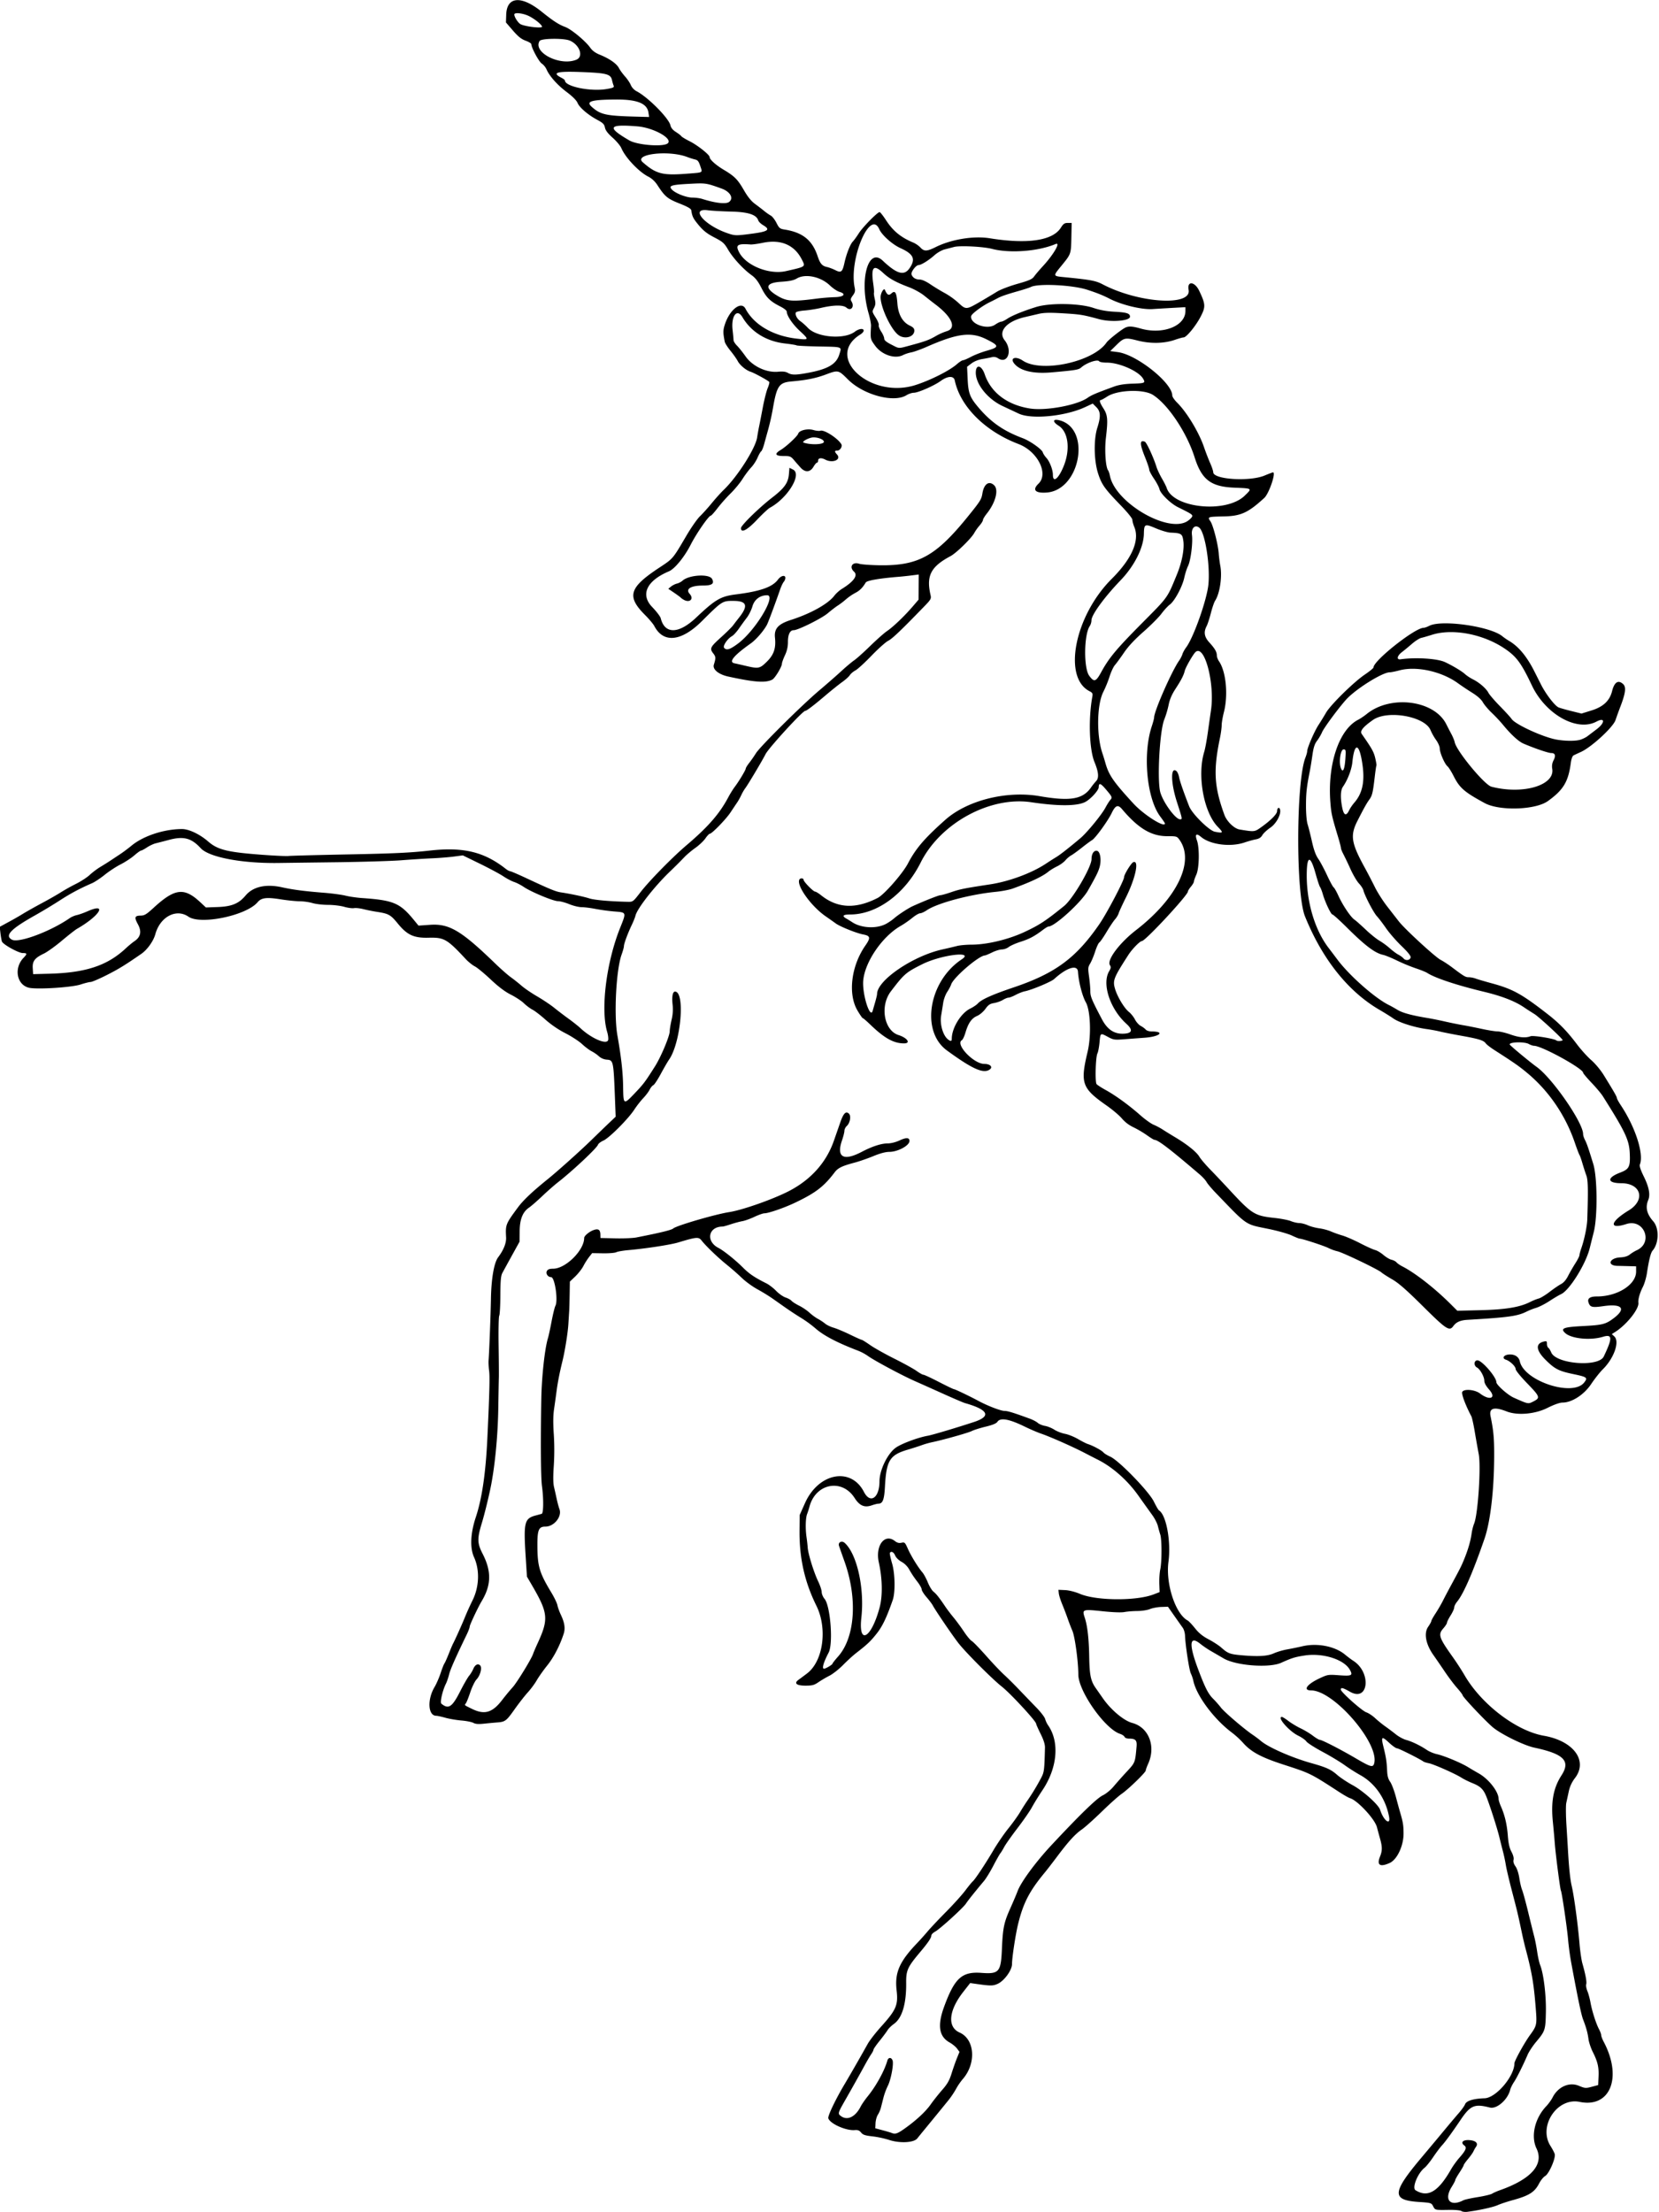
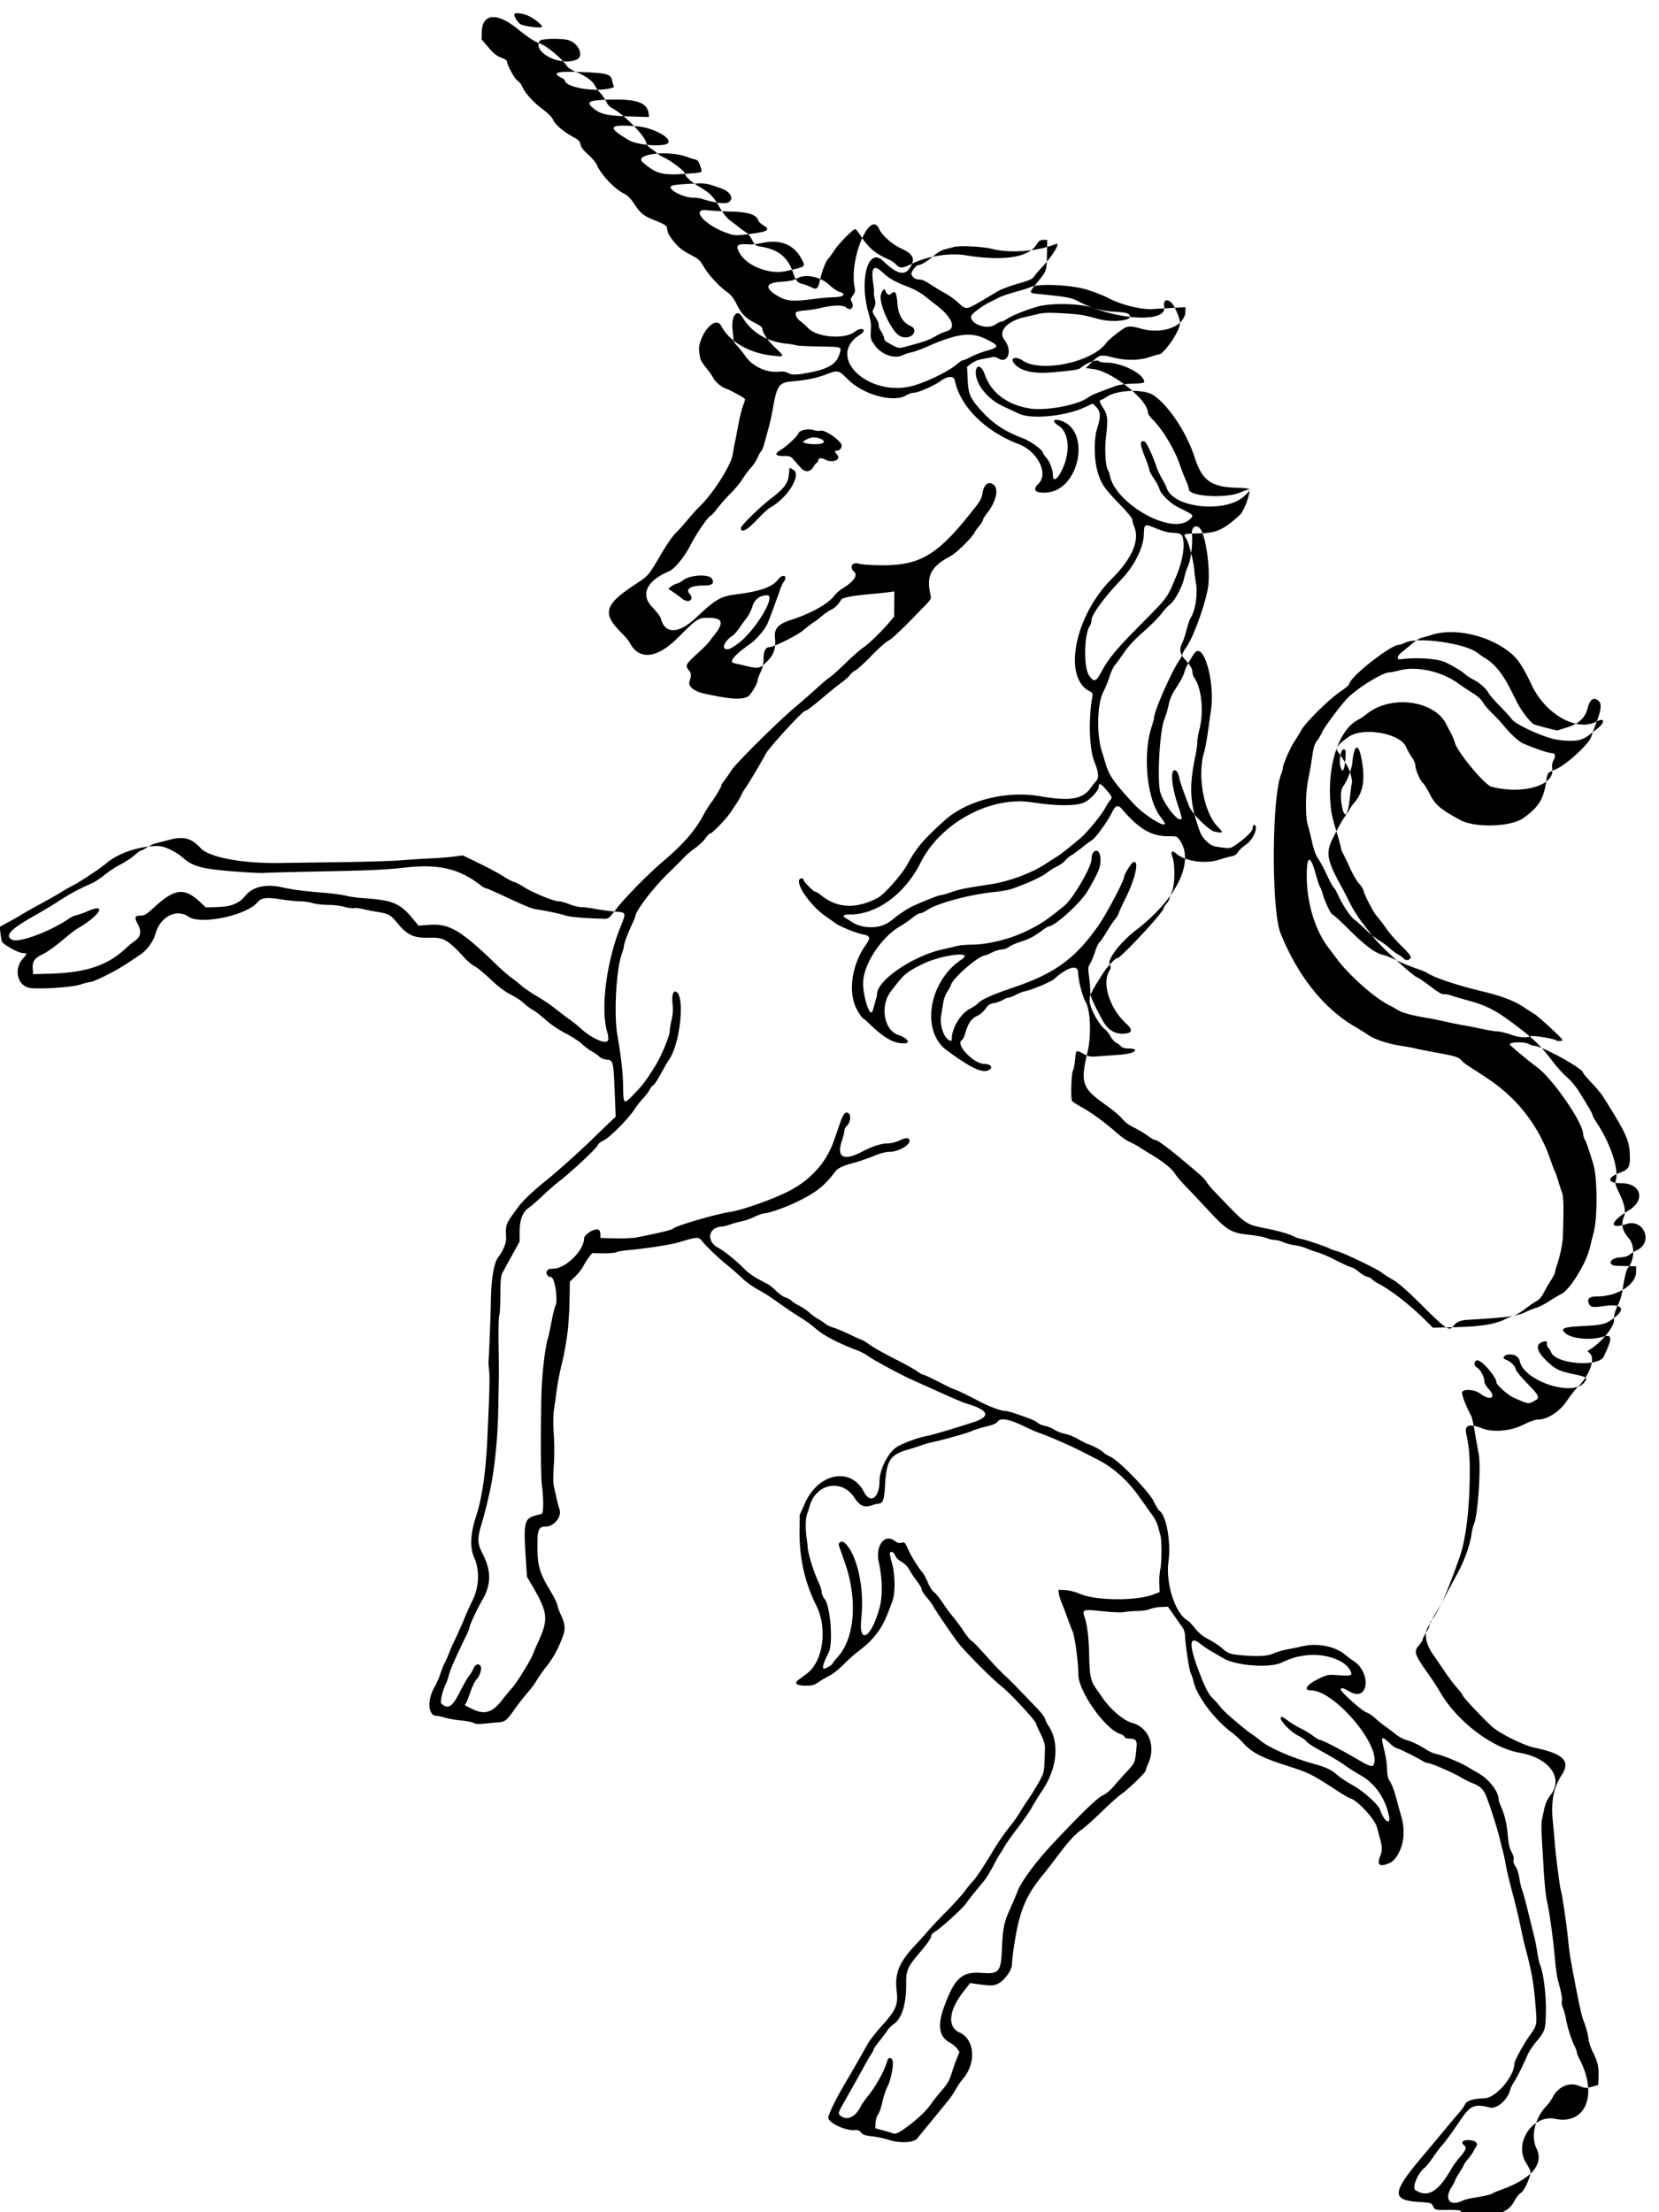
<svg xmlns="http://www.w3.org/2000/svg" height="275.4" width="206.55" viewBox="0 0 206.55 275.4">
-   <path d="M181.95 275.25c-.124-.088-.799-.152-1.5-.142-1.805.027-1.77.035-2.017-.445-.22-.427-.258-.438-1.807-.543-3.397-.232-3.332-1.148.394-5.573.773-.918 1.979-2.36 2.68-3.207.701-.846 1.566-1.873 1.922-2.281.356-.409.708-.901.781-1.094.167-.438 1.029-.704 2.437-.751 1.416-.048 3.703-2.73 3.71-4.352.003-.312 1.232-2.541 1.94-3.515.854-1.173.879-1.292.712-3.374-.254-3.167-.477-4.447-1.333-7.65a51.44 51.44 0 01-.444-1.95c-.443-2.104-.513-2.395-1.181-4.95-.346-1.32-.687-2.771-.76-3.225a20.494 20.494 0 00-.347-1.65 124.87 124.87 0 01-.471-1.875c-.274-1.131-1.24-4.123-1.645-5.1-.354-.85-.731-1.204-1.7-1.592-.465-.187-1.082-.492-1.371-.678-.752-.485-3.467-1.687-4.067-1.8-.28-.054-.575-.146-.658-.206-.456-.33-3.09-1.65-3.296-1.65-.133 0-.578-.313-.988-.697-.913-.854-1.017-.778-.697.514.32 1.291.406 1.847.455 2.968.029.657.134 1.041.379 1.385.186.262.506 1.101.71 1.866.204.764.44 1.626.525 1.915.368 1.257.43 1.636.433 2.662.005 1.523-.802 3.241-1.719 3.658-1.21.55-1.638.277-1.218-.773.3-.753.303-1.212.01-2.252-.127-.45-.3-1.09-.384-1.42-.259-1.014-2.408-3.333-3.352-3.616-.17-.05-.747-.377-1.283-.725-3.67-2.382-3.62-2.357-6.995-3.454-2.816-.915-4.047-1.58-5.066-2.739a10.69 10.69 0 00-1.351-1.237c-2.237-1.671-4.417-4.594-4.813-6.454a4.512 4.512 0 00-.314-.923c-.201-.393-.682-3.533-.722-4.714-.012-.337-.14-.775-.287-.975-.147-.2-.62-.87-1.053-1.488l-.786-1.125-.838.028c-.461.015-1.09.133-1.4.262-.31.13-1.008.238-1.556.242-.547.004-1.277.061-1.624.128-.39.075-1.436.037-2.747-.102-2.481-.261-2.54-.24-2.19.816.33.995.515 2.624.552 4.851.037 2.264.192 3.02.801 3.885.255.363.656.937.891 1.275 1.013 1.458 2.609 2.798 3.67 3.083 2.053.551 2.966 2.902 1.975 5.086-.163.36-.297.732-.297.829 0 .24-2.173 2.348-3 2.91-.371.252-1.485 1.247-2.475 2.211-.99.964-2.104 1.961-2.475 2.217-.832.572-1.647 1.465-3.075 3.365-.604.805-1.295 1.7-1.535 1.989-1.925 2.319-2.695 3.807-3.34 6.45-.318 1.308-.754 4.183-.752 4.963.002.75-.967 2.087-1.778 2.453-.606.273-.86.273-2.813-.006l-.618-.088-.857 1.095c-1.826 2.334-2.012 4.38-.46 5.066 1.906.843 2.102 3.85.379 5.814a7.876 7.876 0 00-.83 1.22c-.21.39-.631 1.017-.938 1.395a687.254 687.254 0 01-2.87 3.513 125.88 125.88 0 00-1.015 1.246c-.42.53-2.175.621-3.498.182a12.274 12.274 0 00-2.092-.447c-.902-.099-1.172-.19-1.4-.472-.214-.263-.408-.339-.786-.306-1.09.094-3.08-.793-3.294-1.468-.091-.288.933-2.425 2.076-4.33a248.91 248.91 0 002.826-4.93c.236-.426.996-1.405 1.69-2.175 1.86-2.065 2.12-2.67 1.913-4.475-.256-2.226.337-3.589 2.578-5.928.338-.352.918-1 1.289-1.439.371-.439 1.413-1.543 2.314-2.453.902-.91 1.968-2.094 2.37-2.63.402-.536.815-1.043.918-1.125.277-.222 1.583-2.188 2.59-3.9.486-.824 1.319-2.039 1.851-2.7.533-.66 1.188-1.571 1.456-2.025.268-.454.676-1.095.907-1.424a28.373 28.373 0 001.762-2.926c.332-.658.362-.914.433-3.675.01-.414-.158-.95-.543-1.726-.307-.62-.558-1.186-.558-1.259 0-.318-3.189-3.767-4.275-4.624-1.21-.955-4.546-4.303-5.422-5.441-.808-1.05-2.852-4.058-3.181-4.68-.096-.18-.444-.64-.773-1.021-.33-.38-.6-.814-.6-.964 0-.149-.258-.6-.574-1.003a12.21 12.21 0 01-.94-1.405 2.53 2.53 0 00-.982-1.014c-.364-.2-.694-.526-.804-.79-.177-.427-.496-.586-.656-.327-.041.067.084.67.28 1.34.366 1.262.404 3.593.072 4.539-.779 2.221-1.288 3.283-2.009 4.186-.773.97-1.143 1.319-2.555 2.414-.372.289-1.1.953-1.616 1.477s-1.278 1.123-1.69 1.333c-.413.209-1.032.574-1.377.81-.534.366-.773.43-1.617.43-1.126 0-1.47-.3-.85-.739.183-.13.657-.483 1.053-.784 2.01-1.529 2.565-5.58 1.157-8.43-1.46-2.953-2.126-5.92-2.097-9.329l.017-1.956.657-1.476c1.684-3.781 5.732-4.553 7.348-1.4.783 1.526 1.927.745 1.932-1.321.004-1.388.98-3.416 2.009-4.175.672-.495 2.791-1.29 4.007-1.5.567-.1 3.487-.97 5.757-1.715 2.175-.716 1.792-1.519-1.121-2.349-.206-.058-1.388-.563-2.625-1.12a764.688 764.688 0 00-3.675-1.645c-1.604-.71-5.064-2.568-5.826-3.128a6.16 6.16 0 00-1.2-.636c-2.622-1.004-4.3-1.886-5.337-2.808a14.407 14.407 0 00-1.725-1.255 42.621 42.621 0 01-1.987-1.305l-1.697-1.193a23.882 23.882 0 00-1.791-1.09c-.602-.33-1.467-.96-1.923-1.402a32.517 32.517 0 00-1.859-1.63c-1.109-.892-2.629-2.35-3.156-3.03-.364-.47-.61-.45-2.9.239-.984.296-4.016.762-6.224.958-.66.058-1.334.176-1.498.261-.164.086-.907.147-1.652.135l-1.354-.022-.38.485a8.45 8.45 0 00-.71 1.123c-.18.35-.632.93-1.004 1.287l-.677.649-.026 1.563c-.014.86-.04 1.8-.058 2.088l-.103 1.65c-.067 1.084-.425 3.328-.731 4.575-.352 1.432-.587 2.626-.726 3.675-.081.619-.226 1.652-.32 2.297-.121.818-.132 1.77-.037 3.15a31.733 31.733 0 010 3.928c-.095 1.362-.085 2.165.033 2.663.092.391.244 1.066.336 1.5.093.433.244.99.336 1.237.34.919-.664 2.171-1.742 2.174-.853.002-1.016.398-1.004 2.44.015 2.522.256 3.322 1.741 5.779.363.601.702 1.31.753 1.575.05.265.243.798.426 1.184.461.968.57 1.68.36 2.34-.466 1.455-1.238 2.949-2.048 3.958-.485.605-1.074 1.438-1.309 1.85-.234.413-.736 1.092-1.116 1.51-.38.417-1.129 1.378-1.665 2.135-1.015 1.433-1.154 1.537-2.163 1.612-.337.025-1.057.093-1.6.15-.717.076-1.087.05-1.35-.098-.2-.111-.868-.245-1.487-.296-.619-.052-1.517-.205-1.995-.34s-.991-.248-1.14-.248c-1.023 0-1.143-2.01-.213-3.575.229-.385.57-1.166.758-1.736.188-.57.4-1.11.471-1.2s.313-.632.54-1.203c.225-.572.468-1.146.54-1.275.232-.425 1.216-2.62 1.516-3.386a34.5 34.5 0 01.92-2.025c.822-1.67.891-3.76.178-5.325-.534-1.173-.457-2.971.214-4.996.773-2.331 1.234-5.488 1.44-9.854.259-5.52.314-7.624.22-8.346-.06-.442-.09-1.04-.069-1.329.089-1.23.257-5.64.293-7.65.044-2.523.386-4.498.895-5.175.68-.904 1.029-1.773.992-2.475-.084-1.592-.057-1.66 1.436-3.69.689-.937 1.772-1.965 3.81-3.613 1.18-.953 4-3.482 5.339-4.787.753-.734 1.75-1.697 2.214-2.139l.844-.803-.082-2.122c-.188-4.876-.195-4.912-1.047-4.98a1.67 1.67 0 01-.954-.413 4.693 4.693 0 00-.906-.627c-.281-.142-.821-.547-1.2-.9-.38-.353-1.313-.96-2.075-1.349a12.425 12.425 0 01-2.473-1.682c-.598-.536-1.324-1.096-1.614-1.245-.29-.148-.772-.507-1.07-.798-.299-.29-1.03-.774-1.625-1.073-.74-.373-1.535-.972-2.515-1.894-.788-.743-1.677-1.475-1.975-1.628-.298-.153-.812-.568-1.142-.922-2.324-2.492-2.682-2.696-4.627-2.646-1.825.048-2.66-.339-3.828-1.772-.883-1.083-1.128-1.221-2.57-1.445a22.342 22.342 0 01-1.735-.346c-.418-.107-.934-.161-1.148-.12-.214.04-.76-.034-1.214-.166-.453-.132-1.36-.24-2.015-.24s-1.522-.1-1.927-.223a6.656 6.656 0 00-1.593-.225c-.47-.001-1.538-.11-2.371-.242-1.775-.28-2.4-.202-2.875.36-1.401 1.66-7.092 2.848-8.61 1.8-1.522-1.052-3.528.011-4.124 2.185-.232.847-.998 1.924-1.727 2.43-2.054 1.423-2.854 1.913-4.358 2.672-.92.464-1.806.843-1.968.843-.163 0-.727.141-1.253.313-1.14.373-5.493.641-6.452.398-1.506-.382-1.87-2.443-.656-3.71.487-.508.474-.6-.085-.6-.528 0-2.455-1.065-2.597-1.435-.05-.133-.134-.599-.186-1.036l-.093-.794 1.03-.561c.568-.3 1.403-.78 1.857-1.06.454-.28 1.534-.887 2.4-1.35.866-.464 1.92-1.066 2.341-1.338a24.04 24.04 0 011.875-1.046c.61-.304 1.38-.805 1.71-1.114.33-.308.927-.757 1.328-.997s.983-.605 1.292-.812l1.222-.811c.361-.24.96-.69 1.332-.999 1.477-1.228 4.039-2.077 6.3-2.087.867-.004 2.212.635 3.271 1.552 1.2 1.04 2.408 1.334 6.78 1.656 1.525.113 2.977.178 3.224.145.248-.032 3.623-.121 7.5-.197 5.64-.11 7.658-.205 10.087-.477 4.183-.468 6.758.153 9.469 2.286.197.155.434.282.526.282s1.011.395 2.043.878c2.943 1.376 3.632 1.66 4.275 1.757 1.26.19 2.877.534 3.552.754.61.199 2.562.372 4.765.421.662.015.673.007 1.611-1.207 1.1-1.423 3.94-4.321 5.712-5.828 2.706-2.3 4.131-3.939 5.221-6 .219-.412.575-.986.793-1.274.535-.71 1.372-2.105 1.372-2.288 0-.081.193-.394.428-.694.236-.3.614-.843.84-1.206.533-.85 5.694-5.97 7.88-7.816.928-.784 2.17-1.869 2.757-2.412.589-.543 1.306-1.145 1.595-1.34.289-.193 1.185-.997 1.992-1.785.808-.788 1.747-1.62 2.089-1.85.75-.504 2.173-1.864 3.188-3.046l.744-.867.01-1.565.01-1.566-.904.114c-.497.062-1.173.135-1.503.161-2.471.198-4.04.468-4.191.721-.388.651-.753 1.014-1.305 1.296a6.791 6.791 0 00-1.149.79 9.68 9.68 0 01-1.005.77c-.248.154-.822.593-1.275.976-.77.65-3.698 2.103-4.236 2.103-.454 0-.714.522-.716 1.437a3.745 3.745 0 01-.375 1.69c-.205.442-.374.915-.375 1.05-.002.376-.859 1.791-1.191 1.97-.82.438-2.176.346-5.482-.374-1.216-.265-1.983-.894-1.801-1.477.255-.818.248-.995-.058-1.384-.489-.621-.403-.806.922-2 .68-.613 1.372-1.297 1.537-1.521s.491-.648.725-.942c1.184-1.49.997-2.085-.655-2.096-1.408-.01-1.434.007-3.956 2.517-2.562 2.55-4.796 2.782-5.925.615-.132-.253-.645-.865-1.14-1.36-2.336-2.336-2.013-3.422 1.76-5.91 1.733-1.143 1.651-1.047 3.386-4 .585-.996 1.34-2.076 1.678-2.4.337-.324 1-1.06 1.47-1.635.471-.575 1.14-1.317 1.487-1.65 1.704-1.634 3.955-5.168 4.159-6.53.055-.371.164-.978.242-1.35s.287-1.45.467-2.4c.179-.948.45-2.018.601-2.376.152-.358.242-.706.2-.774-.1-.163-1.864-1.128-2.331-1.276-.565-.18-1.335-.821-1.6-1.336-.132-.254-.533-.824-.893-1.265-.359-.441-.681-.948-.717-1.125-.22-1.104-.22-1.43 0-2.12.6-1.885 2.05-3.01 2.58-2 1.048 1.996 3.432 3.39 6.367 3.726 1.572.179 1.586.145.4-.956-.922-.855-1.631-1.91-1.631-2.423 0-.12-.352-.396-.781-.614-1.283-.65-1.756-1.111-2.364-2.309-.418-.824-.747-1.251-1.23-1.597-1.025-.737-2.311-2.13-2.91-3.153-.493-.845-.655-.989-1.731-1.55-.906-.47-1.365-.83-1.935-1.515-.693-.833-.815-1.075-.931-1.85-.032-.213-.421-.44-1.468-.856-1.503-.596-1.812-.853-2.745-2.282-.315-.482-.707-.845-1.16-1.074-1.169-.593-2.85-2.377-3.336-3.54-.12-.288-.607-.869-1.08-1.291-.607-.54-.893-.917-.963-1.268-.083-.413-.245-.577-.938-.95-1.17-.628-2.228-1.534-2.472-2.118-.13-.316-.625-.81-1.364-1.364-1.162-.874-2.136-1.972-2.505-2.824a1.9 1.9 0 00-.593-.716c-.357-.234-1.295-1.981-1.295-2.413 0-.093-.32-.286-.712-.43-.536-.196-.928-.51-1.58-1.264l-.866-1.003.034-.983c.078-2.252 1.866-2.401 4.399-.369 1.464 1.175 2.14 1.614 2.948 1.914.765.285 2.535 1.754 3.127 2.597.255.363.64.64 1.205.868 1.167.47 2.074 1.105 2.35 1.645.13.253.47.721.755 1.04.286.318.614.806.73 1.084.123.293.415.61.698.755 1.428.733 4.041 3.367 4.24 4.272.066.297.292.57.673.81.315.2.618.434.672.522s.516.369 1.025.624c1 .501 2.502 1.69 2.502 1.98 0 .298.774.996 1.746 1.575 1.36.81 1.743 1.196 2.516 2.535.478.829.914 1.37 1.38 1.713.376.275.896.676 1.158.891.261.215.627.47.813.568.185.098.504.506.708.908.335.662.43.74 1.012.832 2.252.353 3.45 1.32 4.114 3.317.307.922.56 1.216 1.156 1.344.26.056.737.237 1.062.4.708.36.87.227 1.12-.913.243-1.106.714-2.312 1.032-2.642.16-.168.505-.642.766-1.054.477-.755 2.315-2.625 2.58-2.625.079 0 .439.455.8 1.012.865 1.334 1.841 2.135 3.387 2.78.289.12.689.397.889.613.465.505.808.497 1.9-.047 1.95-.97 4.73-1.425 6.741-1.1 4.707.758 7.833.295 8.846-1.31.314-.497.46-.598.863-.598h.486l-.034 1.687c-.045 2.196-.033 2.16-1.183 3.572-1.15 1.414-1.17 1.347.425 1.504 3.174.313 3.789.43 4.65.88 4.478 2.345 11.093 2.771 10.703.69-.216-1.153.766-1.056 1.327.131.786 1.661.803 1.977.17 3.2-.597 1.154-1.772 2.586-2.121 2.586-.116 0-.6.134-1.074.298-1.36.469-3.035.504-4.643.096-1.576-.4-1.709-.37-2.695.6l-.725.712.951.126c2.363.315 6.774 3.832 6.774 5.402 0 .16.274.56.608.891 1.207 1.195 2.704 3.672 3.34 5.525.211.618.557 1.515.768 1.992.211.476.384.991.384 1.144 0 .904 4.533 1.191 6.41.405.513-.215.978-.391 1.031-.391.406 0-.494 2.643-1.084 3.183-2.011 1.843-2.91 2.256-5.02 2.3-2.06.045-2.073.05-1.68.62.335.486.958 2.919 1.03 4.022.028.412.114 1.087.192 1.5.257 1.353-.055 3.456-.646 4.359-.12.183-.355.87-.523 1.527-.168.658-.407 1.39-.532 1.63-.394.756-.293 1.344.35 2.05.68.744.922 1.167.922 1.613 0 .178.123.504.273.723.872 1.27 1.153 4.173.61 6.31-.156.61-.282 1.353-.281 1.65 0 .295-.096 1.01-.216 1.588-.84 4.044-.723 6.058.557 9.568.3.82 1.22 1.708 1.886 1.817 1.883.309 1.857.312 2.724-.307 1.173-.837 1.947-1.622 1.947-1.977 0-.379.238-.554.352-.258.216.564-.41 1.783-1.188 2.312-.419.285-.869.706-1 .935-.17.295-.407.448-.814.523-.316.059-.94.231-1.386.384-1.757.602-4.278.281-5.433-.69-.593-.5-.784-.332-.507.445.336.943.29 3.441-.077 4.252-.163.36-.297.742-.297.85s-.169.398-.375.643c-.206.246-.375.518-.375.606 0 .458-5.306 6.17-5.732 6.171-.242.001-1.21.991-1.673 1.709-1.846 2.864-1.975 3.189-1.675 4.22.288.993 1.16 2.444 1.74 2.898.246.194.582.614.746.935s.487.68.719.8c.232.12.51.325.617.454.11.133.43.236.739.237 1.717.007 1.025.642-.85.78-.801.059-1.996.148-2.656.199-1.099.084-1.26.06-1.92-.295-.969-.52-.948-.532-1.06.678-.055.585-.171 1.198-.259 1.362-.228.426-.316 3.582-.107 3.834.092.11.612.446 1.156.745 1.217.67 2.896 1.894 4.295 3.13.58.514 1.323 1.045 1.65 1.181.327.136.831.403 1.12.592.289.19.998.627 1.575.973 1.491.891 2.651 1.826 3 2.417.165.28.773.994 1.35 1.587.578.594 1.624 1.7 2.325 2.459 2.881 3.116 3.18 3.303 5.715 3.577.792.086 1.695.263 2.006.392s.777.238 1.035.24c.258.002.74.126 1.07.276.33.15.97.321 1.424.381s1.105.233 1.448.385c.343.151.988.381 1.433.51.446.13 1.448.566 2.227.97.78.403 1.613.78 1.854.838.24.057.703.333 1.03.613.326.28.783.55 1.015.6.232.051.507.195.61.32.103.124.429.349.723.5 1.602.819 4.018 2.702 6 4.677l.85.848 2.843-.068c3.122-.075 4.895-.362 6.165-.997.4-.2.91-.407 1.132-.46.222-.054.832-.426 1.355-.827.523-.4 1.167-.84 1.432-.977.306-.158.62-.523.862-1 .21-.414.615-1.118.901-1.565.286-.447.52-.909.52-1.026 0-.117.103-.506.23-.865.373-1.058.714-2.702.742-3.586.12-3.689.095-4.906-.117-5.475-.123-.33-.34-1.005-.485-1.5-.143-.495-.31-.968-.37-1.05-.06-.083-.324-.779-.587-1.547-1.156-3.374-3.206-6.387-5.863-8.613-1.038-.87-1.652-1.3-4.125-2.887-.495-.317-.982-.692-1.081-.832-.275-.386-.83-.56-3.044-.958-1.114-.2-2.31-.436-2.66-.526a20.17 20.17 0 00-1.725-.316c-1.517-.214-3.378-.809-4.08-1.304-.326-.23-1.113-.721-1.75-1.092-3.894-2.27-7.11-6.307-9.26-11.625-1.152-2.85-1.114-16.773.054-19.766.122-.311.221-.671.221-.8 0-.41.883-2.458 1.406-3.26.278-.426.699-1.112.936-1.525.56-.975 3.43-3.8 4.82-4.745.6-.405 1.09-.806 1.09-.889 0-.855 5.161-4.938 6.241-4.938.123 0 .44-.112.704-.248 1.536-.795 7.589.065 9.092 1.292.214.174.586.432.828.574 1.19.695 2.218 1.929 3.161 3.794l.826 1.638c.615 1.22 1.748 2.687 2.214 2.868.225.087.955.293 1.623.457l1.212.3 1.267-.395c1.438-.449 2.241-1.205 2.536-2.388.281-1.13.763-1.445 1.371-.895.402.363.318 1.098-.31 2.752a47.51 47.51 0 00-.627 1.725c-.277.88-2.981 3.374-4.313 3.98-.385.174-.8.37-.924.434-.133.07-.27.45-.332.927-.31 2.345-.92 3.362-2.853 4.753-1.543 1.111-6.028 1.254-7.873.251-2.544-1.382-3.118-1.882-3.866-3.367-.276-.547-.619-1.092-.763-1.211-.354-.292-.963-1.7-.963-2.223 0-.233-.203-.704-.452-1.047a6.927 6.927 0 01-.69-1.22c-.692-1.729-5.36-2.56-7.18-1.277-1.248.88-1.645 1.378-1.389 1.744 1.27 1.817 1.497 2.224 1.678 3 .111.474.178.886.15.914-.028.029-.122.657-.208 1.397-.231 1.985-.317 2.35-.667 2.838-.356.496-.662 1.043-1.48 2.646-.929 1.822-.79 2.753.856 5.762a77.82 77.82 0 011.313 2.52c.316.644.995 1.711 1.51 2.372l1.459 1.876c.749.964 4.546 4.457 5.213 4.796.309.157.92.556 1.36.886 1.571 1.182 1.727 1.275 2.14 1.275.229 0 .607.072.84.16.232.089 1.156.36 2.055.605 2.593.706 3.704 1.32 6.931 3.833 1.443 1.123 2.429 2.138 3.644 3.752.507.673 1.31 1.56 1.782 1.97.486.42 1.158 1.226 1.544 1.85 1.283 2.076 1.64 2.7 1.64 2.862 0 .089.23.506.508.927 1.807 2.726 2.873 6.044 2.36 7.348-.075.193.08.67.483 1.49.657 1.335.833 2.27.554 2.942-.376.908-.183 1.728.622 2.643.762.867.72 2.734-.083 3.657-.226.26-.456 1.18-.698 2.786-.087.577-.316 1.353-.508 1.725-.373.722-.614 1.571-.558 1.97.106.763-1.45 2.726-2.881 3.634l-.427.271.314.293c.688.64-.042 2.718-1.436 4.093-.36.355-1.011 1.179-1.446 1.83-.886 1.327-2.402 2.309-3.566 2.309-.346 0-1.044.247-1.905.675-1.551.77-3.716.953-5.057.426-1.56-.612-2.211-.421-2.003.588.38 1.844.466 2.811.452 5.136-.025 4.191-.482 8.036-1.204 10.125-1.456 4.215-2.615 6.875-3.42 7.849-.193.233-.35.551-.35.707 0 .156-.203.603-.45.993-.248.39-.45.795-.45.9s-.203.42-.45.703c-.686.78-.563 1.15 1.2 3.622a33.105 33.105 0 011.425 2.198c2.09 3.624 6.448 6.955 9.884 7.554 3.702.646 5.52 3.11 3.881 5.262a4.095 4.095 0 00-.772 1.65l-.315 1.45c-.067.31-.058 1.558.02 2.775.077 1.216.163 2.617.19 3.112.12 2.144.277 3.656.46 4.425.295 1.235.773 4.772.983 7.275.077.907.235 1.987.353 2.4.398 1.4.565 2.31.476 2.594-.05.155.016.535.145.845.13.31.302.944.385 1.411.185 1.048.687 2.625 1.057 3.322.153.288.278.628.278.756s.141.5.314.827c2.348 4.44.815 8.263-2.999 7.477-2.798-.577-5.183 3.02-3.633 5.477.24.38.478.834.53 1.008.149.497-.697 2.453-1.186 2.743-.222.132-.558.543-.748.915-.56 1.093-1.252 1.532-3.303 2.092-.66.18-1.5.46-1.866.622-.592.261-2.256.628-3.76.828-.288.039-.625-.002-.75-.09zm.323-1.364c.136-.073.912-.24 1.725-.37.812-.13 1.612-.322 1.777-.428s.604-.299.975-.43c3.897-1.38 5.501-3.206 4.553-5.184-.736-1.534-.222-3.767 1.215-5.276.274-.289.625-.773.778-1.077.676-1.338 2.068-1.962 3.267-1.465.771.32.867.327 1.616.128l.796-.213.047-1.049c.054-1.18-.107-1.867-.724-3.092-.233-.464-.47-1.173-.525-1.575-.111-.812-.286-1.447-.676-2.457-.226-.588-.62-2.458-1.418-6.75a34.011 34.011 0 01-.458-3.3c-.14-1.528-.77-5.797-.884-5.98-.093-.151-.658-4.512-.76-5.87-.047-.619-.156-1.834-.242-2.7-.25-2.52.066-4.222 1.076-5.785 1.158-1.791.3-2.665-3.386-3.449-1.28-.272-4.076-1.639-5.138-2.512-.87-.714-3.787-3.803-3.787-4.009 0-.074-.308-.481-.684-.905-.376-.423-1.053-1.32-1.506-1.992a148.102 148.102 0 00-1.457-2.123c-.944-1.34-1.196-2.706-.645-3.5.216-.311.392-.632.392-.713 0-.08.241-.516.537-.967.295-.451.705-1.157.912-1.57.206-.413.668-1.29 1.027-1.95 1.14-2.1 1.281-2.381 1.658-3.316.466-1.156.76-2.183.887-3.102.054-.395.194-.946.31-1.225.48-1.146.873-7.113.572-8.672-.115-.597-.333-1.83-.486-2.742-.152-.911-.346-1.789-.43-1.95-.753-1.429-1.27-2.83-1.128-3.05.256-.395 1.579-.269 2.206.21 1.228.936 2.078.582 1.145-.477-.403-.458-.61-.836-.61-1.114 0-.5-.52-1.434-.917-1.646-.424-.227-.378-.891.06-.891.56 0 2.357 2.075 2.357 2.72 0 .336 1.423 1.602 2.175 1.935 1.834.813 1.775.802 2.454.455.864-.44.808-.596-.804-2.26-.839-.866-1.425-1.595-1.425-1.772 0-.324-.702-.995-1.208-1.155-.526-.168-.291-.592.358-.645.714-.06 1.242.268 1.37.848.539 2.455 6.586 4.45 8.009 2.642.484-.615.384-.692-1.396-1.065-1.765-.37-2.271-.632-3.41-1.765-1.187-1.18-1.274-2.015-.236-2.27.369-.09.413-.06.413.282 0 .21.074.428.165.484.091.057.256.318.366.582.606 1.451 5.89 1.862 6.54.509 1.112-2.32 1.089-2.815-.116-2.45-1.54.467-3.89.237-4.667-.457-.658-.588-.258-.755 2.098-.878 2.575-.134 2.922-.223 3.967-1.017 1.545-1.175.983-1.8-1.321-1.47-1.42.203-1.669.14-1.864-.474-.154-.486.193-.729 1.044-.729 2.569 0 4.888-1.47 4.888-3.097v-.653l-.788-.022c-.433-.012-1.123-.029-1.533-.037-1.336-.028-1.02-.985.348-1.055.536-.027.92-.143 1.194-.362.222-.177.606-.413.854-.524 2.109-.953.912-3.975-1.293-3.265-2.213.713-2.042-.277.295-1.696 2.123-1.29 1.556-3.382-.92-3.387-1.77-.003-1.844-.671-.144-1.32 1.135-.434 1.276-.723 1.194-2.447-.077-1.628-.564-2.655-3.36-7.079-.197-.312-.829-1.063-1.403-1.667-.574-.604-1.044-1.164-1.044-1.243 0-.518-5.12-3.333-6.095-3.351-.154-.003-.449-.102-.655-.22-.54-.31-2.427-.266-2.389.055.014.11 2.447 2.135 3.36 2.795 1.966 1.422 5.779 6.934 5.779 8.356 0 .156.1.478.223.715.24.465.43 1.014 1.048 3.03.506 1.65.54 6.553.058 8.449a411.35 411.35 0 00-.507 2.025c-.486 1.966-2.514 5.223-3.551 5.705-.273.127-.93.516-1.46.865-.53.348-1.272.728-1.65.843a8.506 8.506 0 00-1.136.44c-1.16.596-2.234.748-7.425 1.055-.884.052-1.39.276-1.756.777-.493.678-.86.438-3.816-2.495-2.028-2.012-3-2.863-3.79-3.318-.585-.337-1.198-.732-1.363-.878-.427-.377-4.846-2.495-5.475-2.623a5.34 5.34 0 01-1.1-.4c-.56-.283-3.282-1.171-3.591-1.171-.085 0-.53-.178-.988-.394-.459-.217-1.764-.585-2.9-.817-2.969-.607-2.543-.316-6.563-4.49-.516-.535-1.028-1.143-1.136-1.35-.11-.205-.49-.624-.848-.93-3.738-3.199-5.204-4.32-5.652-4.32-.068 0-.488-.26-.935-.579a13.136 13.136 0 00-1.677-.987 4.323 4.323 0 01-1.425-1.082c-.308-.371-1.167-1.1-1.91-1.62-3.079-2.154-3.3-2.776-2.368-6.681.476-1.996.366-5.134-.216-6.164-.446-.789-.903-2.568-.98-3.81-.057-.939-1.396-.53-2.96.904-.382.35-2.788 1.356-3.651 1.527-.261.051-.772.25-1.135.443s-.768.35-.9.35-.448.128-.702.283c-.255.155-.749.33-1.098.39-.515.086-.72.224-1.083.73-.258.357-.699.73-1.038.877-.68.295-1.097.894-1.441 2.07-.133.454-.334.879-.447.945-.86.501 1.465 2.955 2.8 2.955.721 0 1.094.383.672.691-.776.568-2.16-.048-5.344-2.376-3.278-2.397-2.262-8.608 1.854-11.333 1.64-1.086-2.569-.566-4.913.606-2.042 1.022-2.246 1.198-3.91 3.38-1.386 1.82-.855 4.861.95 5.439 1.123.36 1.568 1.045.673 1.038-1.295-.012-2.437-.652-4.204-2.358-.45-.433-.863-.787-.919-.787-.056 0-.356-.434-.667-.965-1.2-2.05-.77-5.547.992-8.07.68-.975.632-1.212-.28-1.383-.824-.155-2.844-.965-3.391-1.361-.272-.196-.848-.603-1.281-.904-1.83-1.27-3.685-3.884-3.253-4.583.123-.2.515-.163.515.047 0 .234 1.207 1.469 1.436 1.469.095 0 .435.209.756.465 2.034 1.622 4.299 1.725 7.037.32.811-.416 3.101-3.027 3.764-4.292.979-1.867 2.055-3.124 4.647-5.427 2.74-2.435 7.63-3.66 11.76-2.947 3.816.658 5.376.388 6.402-1.108.15-.219.43-.566.622-.772.37-.398.308-1.116-.206-2.364-.647-1.574-.775-5.37-.273-8.126.075-.416.03-.505-.362-.707-3.348-1.732-1.82-9.395 2.792-13.99 2.465-2.457 3.464-4.71 2.828-6.377-.16-.365-.27-.797-.27-.963 0-.177-.6-.922-1.463-1.812-1.995-2.063-2.357-2.572-2.802-3.947-.52-1.607-.564-4.228-.096-5.705.444-1.4.412-2.021-.13-2.564l-.442-.441-.946.44c-2.47 1.149-6.676 1.56-8.27.809-.509-.24-1.412-.664-2.005-.94-1.86-.87-3.34-2.708-3.34-4.153 0-1.098.713-.966 1.112.205.777 2.278 2.816 3.816 5.64 4.254 1.974.307 5.82-.402 7.143-1.315.533-.368.98-.558 3.355-1.429.55-.201 1.292-.317 2.226-.348 1.604-.051 1.673-.084 1.343-.637-.552-.923-2.949-1.981-4.487-1.981-.476 0-.908-.072-.962-.159-.187-.301-1.586.174-2.245.761-.319.285-.697.347-3.7.612-2.267.2-3.92-.194-4.647-1.11-.557-.7.189-.947 1.075-.355 2.324 1.554 8.766.162 10.426-2.253.228-.331 1.725-1.527 2.293-1.831.427-.229.919-.207 1.933.086 2.777.8 5.595-.298 5.595-2.182v-.475l-1.462.081c-.805.045-1.99.115-2.634.157-1.348.088-3.847-.516-5.354-1.294-.802-.414-1.544-.711-2.775-1.112-1.852-.602-6.123-.81-7.03-.34-.155.079-.83.3-1.5.49-1.552.442-2.176.657-2.645.912-.206.112-.645.336-.975.496-.934.455-2.244 1.434-2.299 1.717-.187.97 1.989 1.757 2.973 1.075.298-.207.641-.376.762-.376s.454-.159.742-.352c.596-.402 1.961-.96 3.597-1.472 1.706-.533 5.387-.479 7.125.105.827.278 1.643.427 2.625.48 1.56.084 1.95.209 1.95.622 0 .523-2.343.713-3.825.311-2.066-.56-2.346-.605-4.542-.736-1.627-.097-2.349-.08-3 .07l-1.758.41c-2.268.533-3.346 1.79-2.475 2.887 1.014 1.276.367 3.017-.83 2.233a.944.944 0 00-.781-.137c-.228.058-.768.163-1.201.234-.474.078-1.004.294-1.33.544l-.544.414.07 1.506c.085 1.802.272 2.294 1.36 3.576 1.556 1.834 3.126 2.922 5.494 3.806.915.342 2.387 1.38 2.503 1.765.05.17.251.479.445.686.406.434.814 1.492.814 2.108 0 1.078.729.473 1.366-1.135.822-2.075.54-4.22-.653-4.974-.835-.526-.721-.912.192-.65 3.884 1.114 2.478 8.659-1.672 8.969-1.426.107-1.835-.327-1.033-1.095 1.303-1.248-.1-4.035-2.491-4.948-4.164-1.59-7.241-4.662-7.928-7.915-.126-.596-.87-.568-1.745.065-.827.6-2.824 1.473-3.366 1.473-.225 0-.632.137-.903.305-1.585.979-5.363-.041-7.29-1.968-1.185-1.185-1.197-1.188-2.777-.6-1.23.457-2.381.688-4.222.85-1.577.137-1.854.539-2.346 3.403a30.273 30.273 0 01-.55 2.475c-.177.638-.42 1.513-.537 1.945s-.283.827-.367.879-.286.407-.45.79-.521.932-.797 1.22c-.275.29-.756.93-1.069 1.426-.312.495-.98 1.305-1.485 1.8a20.763 20.763 0 00-1.63 1.837c-.393.516-.772.938-.843.938-.255 0-1.799 2.232-2.506 3.625-.77 1.514-1.98 2.996-2.697 3.3-2.782 1.177-3.59 2.897-2.088 4.452.53.549 1.007 1.175 1.061 1.392.503 2.009 2.232 1.98 4.405-.075 2.408-2.275 3.053-2.652 4.96-2.893 3.04-.384 4.544-.914 5.23-1.842.36-.497.923-.623.923-.208 0 .138-.09.357-.202.487s-.308.541-.437.912c-.67 1.922-1.506 4.162-1.66 4.443-.437.793-1.345 1.837-2.004 2.305-2.133 1.513-2.798 2.324-2.034 2.481.227.047.817.181 1.312.298 1.69.4 1.831.374 2.717-.499.876-.862 1.151-1.675 1.013-2.994-.117-1.123.4-1.695 1.997-2.207 2.47-.794 4.613-1.991 5.394-3.016.213-.278.632-.657.933-.842 1.491-.917 2.033-1.68 1.521-2.144-.64-.58-.204-1.264.632-.99.271.09 1.438.175 2.593.19 4.79.063 6.963-1.142 10.955-6.076 1.542-1.905 1.683-2.13 1.8-2.862.19-1.176.805-1.618 1.446-1.039.616.558.207 2.16-.91 3.56-.257.321-.466.673-.466.783s-.193.42-.428.692a5.806 5.806 0 00-.638.893c-.349.67-2.236 2.519-2.97 2.91-2.459 1.314-3.042 2.445-2.491 4.837.106.464.055.558-.784 1.425-2.879 2.973-3.966 4.01-4.484 4.276-.319.164-1.262 1.006-2.095 1.872-.833.865-1.727 1.683-1.986 1.817-.26.134-.573.4-.699.59-.125.192-.547.574-.939.85-.39.276-1.352 1.046-2.136 1.712-1.438 1.221-2.311 1.885-2.48 1.885-.322 0-4.551 4.618-4.945 5.4-.39.777-2.169 3.767-2.498 4.2-.157.207-.39.604-.516.883s-.352.684-.499.9c-.147.216-.525.78-.84 1.255-.574.866-2.321 2.662-2.588 2.662-.079 0-.326.264-.549.586s-.79.855-1.258 1.184c-.468.33-1.093.859-1.387 1.177a59.113 59.113 0 01-1.783 1.778c-1.928 1.853-4.068 4.596-4.272 5.475-.048.207-.25.713-.447 1.125-.499 1.039-.988 2.356-.988 2.66 0 .14-.129.611-.287 1.047-.681 1.886-.977 7.51-.528 10.058.477 2.706.69 4.62.715 6.398.03 2.279.05 2.289 1.464.8 1.093-1.15 1.265-1.38 2.51-3.345.734-1.16 1.827-3.76 1.827-4.36 0-.228.104-.864.23-1.412a5.508 5.508 0 00.132-1.876c-.114-1.007.002-1.646.297-1.646 1.29 0 .73 6.363-.747 8.477-.172.246-.633 1.043-1.025 1.77-.393.727-.812 1.36-.931 1.406s-.324.294-.453.552-.493.74-.808 1.07c-.315.33-.814.971-1.11 1.425-.756 1.159-3.121 3.528-3.838 3.844-.327.144-.631.375-.675.513-.132.418-3.165 3.264-4.999 4.693-.44.344-1.318 1.116-1.95 1.716-.632.6-1.369 1.242-1.638 1.425-.794.541-1.158 1.463-1.167 2.959l-.009 1.275-.952 1.725a278.67 278.67 0 00-1.192 2.175c-.188.353-.242.951-.251 2.784-.006 1.284-.07 2.428-.14 2.543s-.106 1.764-.077 3.666c.029 1.901.042 3.727.03 4.057s-.043 1.983-.068 3.675c-.052 3.639-.447 7.633-1.016 10.275-.319 1.479-.733 3.137-1.02 4.085-.608 2-.595 2.554.09 3.89 1.113 2.175 1.075 3.894-.133 5.9-.432.718-1.48 2.94-1.48 3.137 0 .128-.164.572-.365.986-1.412 2.915-2.052 4.362-2.204 4.984-.096.395-.274.914-.394 1.154-.415.826-.762 2.323-.574 2.479.893.741 1.346.447 2.348-1.53.429-.845.927-1.712 1.107-1.928.181-.216.414-.599.519-.851.221-.534.584-.724.858-.45.274.277.023 1.253-.448 1.748-.207.218-.557.936-.777 1.596-.22.66-.47 1.286-.557 1.39-.187.23-.232.191.779.685 1.552.76 2.53.471 3.737-1.1.411-.536.997-1.245 1.301-1.575.536-.581 2.368-3.57 2.561-4.177.052-.164.314-.777.582-1.361 1.369-2.988 1.293-3.726-.738-7.208l-.61-1.047-.167-2.627c-.261-4.103-.137-4.612 1.214-4.976l.79-.216c.229-.065.247-1.886.034-3.438-.144-1.05-.177-5.381-.083-10.875.047-2.773.435-6.3.833-7.575.077-.248.278-1.18.447-2.074.17-.893.384-1.764.476-1.937.354-.661-.078-3.564-.53-3.564-.399 0-.706-.438-.534-.76.115-.215.319-.29.787-.293 1.556-.008 3.858-2.293 3.858-3.83 0-.26.64-.795 1.18-.983.59-.205.828-.04.838.58l.007.411 1.853.042c1.019.023 2.2-.026 2.625-.11 2.999-.59 4.365-.923 4.58-1.116.39-.354 5.265-1.778 6.992-2.043 1.602-.245 5.362-1.565 7.35-2.58 2.776-1.418 4.715-3.575 5.665-6.304l.807-2.315c.388-1.114.7-1.416 1.073-1.043.286.286.129 1.158-.273 1.522-.164.147-.297.416-.297.597s-.135.72-.3 1.2c-.722 2.096.176 2.618 2.454 1.426 1.309-.684 2.434-1.05 3.232-1.053.414 0 1.004-.148 1.479-.369.834-.388 1.235-.368 1.235.064 0 .573-1.443 1.356-2.507 1.36-.476.001-1.149.18-1.993.53-.702.29-1.753.655-2.337.81-1.55.411-2.065.661-2.474 1.2-1.358 1.796-2.39 2.582-5.014 3.824-1.319.623-3.237 1.283-3.734 1.283-.174 0-.737.2-1.252.443s-1.19.485-1.5.538c-.31.052-.953.224-1.427.382-.475.158-.935.287-1.023.287-1.775 0-2.135 1.825-.524 2.658.661.343 2.119 1.51 3.067 2.46.78.78 1.438 1.221 2.922 1.965.319.16.86.578 1.201.93.342.352.87.721 1.171.82.302.1.635.285.74.411.104.126.532.4.95.608s.995.599 1.284.868c.288.269.76.615 1.05.77.288.154.693.422.9.595.206.173.678.4 1.05.506.37.105 1.285.488 2.032.85.746.362 1.409.659 1.473.659s.533.293 1.043.65c.51.358 1.878 1.126 3.04 1.707 1.163.582 2.405 1.268 2.76 1.525.356.257.734.468.841.468s.978.405 1.936.9c.957.495 1.801.9 1.876.9.136 0 1.942.867 3.074 1.474 1.119.602 2.748 1.226 3.198 1.226.404 0 1.112.217 3.177.974.37.137.81.37.975.518.165.15.57.317.9.374.33.057.854.27 1.166.474.311.203.906.434 1.32.512.416.079 1.147.373 1.627.654s1.032.56 1.229.622c.606.188 1.716.786 1.924 1.037.11.131.494.37.856.53 1.073.474 4.806 4.319 5.428 5.59.272.555.559 1.05.637 1.098.911.563 1.519 3.865 1.181 6.417-.361 2.729.87 6.478 2.396 7.294.136.073.548.51.915.97.481.603.958.989 1.703 1.38.568.3 1.278.762 1.576 1.028.787.704 1.06.812 2.366.934 2.154.201 3.357.137 4.149-.221.398-.18 1.14-.401 1.65-.491.51-.09 1.386-.27 1.948-.4 1.846-.426 4.047.01 5.29 1.05.324.27.774.608 1 .751 2.313 1.461 1.933 5.196-.393 3.865-.875-.5-1.143-.564-1.143-.27 0 .303 2.641 2.656 3.183 2.836.27.09.762.415 1.092.722.33.308.903.774 1.275 1.035.37.262.964.709 1.318.993.355.283.927.592 1.273.685.715.192 1.781.71 2.576 1.249.297.202.86.437 1.249.522.896.197 2.983 1.066 3.887 1.62.38.232.968.578 1.306.767 1.259.704 2.49 2.284 2.49 3.196 0 .152.129.566.285.918.482 1.085.754 2.235.862 3.644.074.974.2 1.53.451 2.004.22.412.316.787.261 1.006-.058.23.025.509.241.813.194.271.392.877.48 1.468.084.554.24 1.215.346 1.468.107.254.44 1.469.739 2.7.3 1.232.641 2.61.76 3.064.12.454.29 1.331.38 1.95.089.619.256 1.361.372 1.65.424 1.061.75 3.744.708 5.827-.047 2.255-.083 2.367-1.224 3.732-.415.497-.89 1.218-1.055 1.603-.556 1.298-1.356 2.897-1.709 3.417-.192.284-.398.706-.456.937-.312 1.245-1.673 2.428-2.536 2.207-1.906-.49-2.42-.272-3.645 1.546-1.029 1.527-1.897 2.717-2.303 3.156-.229.247-.728.912-1.109 1.477-.381.564-.86 1.157-1.063 1.317-.857.675-1.598 2.507-1.131 2.798 1.533.958 2.825.2 4.418-2.592.236-.413.695-1.054 1.021-1.425.836-.952.98-1.303.633-1.556-.503-.368-.177-.717.62-.665.81.053 1.154.394.841.833a3.816 3.816 0 00-.32.566c-.073.167-.377.595-.675.952-.298.357-.541.704-.541.771 0 .068-.237.481-.525.92s-.525.86-.525.937c0 .078-.196.45-.434.829-1.028 1.63-.184 2.555 1.506 1.65zM85.128 74.666c-.165-.094-.334-.214-.375-.268s-.407-.323-.812-.6l-.737-.5.343-.279c.19-.153.52-.32.737-.37s.529-.215.694-.364c.802-.722 3.322-.873 3.672-.22.32.598.003.83-1.13.83-1.515 0-2.205.428-1.66 1.03.565.625.026 1.17-.732.74zm7.125-8.924c0-.331 2.282-2.562 3.883-3.795 1.524-1.176 1.995-1.833 2.085-2.916l.066-.796.45.225c1.145.571-.662 3.547-2.885 4.751-.206.112-.927.784-1.6 1.494-1.236 1.303-2 1.698-2 1.038zm7.44-7.51a37.26 37.26 0 01-.822-.937c-.414-.49-.503-.525-1.319-.525-1.037 0-1.168-.268-.367-.747.71-.424 2.09-1.707 2.197-2.042.132-.416 1.183-.66 1.909-.442.316.095.704.131.86.081.47-.148 2.148.935 2.596 1.675.17.282-.153.8-.5.8-.362 0-.37.117-.038.485.58.64-.524 1.122-1.46.638-.521-.27-.896-.208-.896.147 0 .127-.061.23-.136.23-.074 0-.274.236-.444.525-.4.677-1.021.722-1.58.113zm2.879-3.207c.052-.274-.654-.584-1.304-.574-.525.009-1.52.542-1.215.65.842.302 2.456.252 2.519-.076zm10.019 209.99c1.452-1.025 2.649-2.131 3.286-3.04.33-.469.972-1.278 1.425-1.796.648-.741.9-1.182 1.172-2.053.19-.61.49-1.465.666-1.9l.319-.788-.304-.411c-.167-.226-.581-.566-.92-.756-1.335-.745-1.546-2.116-.689-4.455 1.307-3.565 2.214-4.39 4.635-4.212 2.209.163 2.436-.1 2.559-2.951.114-2.64.25-3.305 1.038-5.065.386-.865.797-1.832.912-2.15.406-1.117 2.252-3.63 4.202-5.718 3.609-3.864 5.661-5.854 6.41-6.217.408-.198.98-.668 1.343-1.103a58.188 58.188 0 011.633-1.838c1.057-1.141 1.05-1.122 1.225-3.113.071-.807-.117-1.008-.946-1.008-.267 0-.5-.093-.548-.218-.046-.12-.302-.29-.57-.378-1.88-.62-5.179-5.315-5.184-7.378-.004-1.624-.428-4.74-.741-5.451a24.66 24.66 0 01-.577-1.5 38.18 38.18 0 00-.688-1.8c-.207-.495-.397-1.103-.424-1.35l-.048-.45.823.036c.502.021 1.235.208 1.875.476 2.044.855 7.006.888 9.152.06l.75-.288-.038-1.042c-.022-.573.032-1.38.12-1.792.201-.956.2-3.707-.002-4.327-.085-.26-.22-.743-.301-1.073-.08-.33-.392-.938-.691-1.35s-1.094-1.523-1.766-2.468c-1.33-1.869-3.177-3.504-4.999-4.422-.48-.242-1.176-.6-1.547-.794-1.53-.801-4.329-2.044-5.55-2.465-.454-.156-1.365-.547-2.025-.87-1.948-.95-3.03-1.141-3.395-.6-.142.21-.598.4-1.473.611-.698.169-1.474.414-1.725.544-.43.223-3.628 1.122-4.962 1.394a10.87 10.87 0 00-1.275.368c-.369.135-1.143.384-1.72.553-2.256.663-2.674 1.34-2.851 4.618-.087 1.615-.275 2.103-.81 2.108-.132.001-.501.094-.822.205-.912.318-1.522.058-2.142-.91-1.57-2.455-4.838-1.834-5.62 1.068a9.58 9.58 0 01-.289.91c-.2.479-.235 1.849-.075 2.925.055.371.12.945.143 1.275.058.804.765 3.086 1.305 4.206.24.498.436 1.096.436 1.328 0 .232.16.614.357.847.732.87 1.09 5.574.509 6.683-.643 1.228-.868 2.01-.578 2.01.206 0 1.06-.508 1.06-.632.001-.059.312-.457.691-.884 2.12-2.386 2.447-7.216.8-11.834-.338-.948-.648-1.83-.688-1.96-.134-.435.358-.673.717-.348 1.529 1.383 2.478 5.65 2.07 9.3-.391 3.501 1.235 2.602 2.272-1.256.39-1.448.352-3.592-.096-5.614-.464-2.089.724-3.671 2.002-2.666.279.22.51.28.814.213.4-.088.448-.043.795.742.393.89 1.273 2.32 1.808 2.94.178.206.484.77.68 1.253.195.483.513 1.002.705 1.154.35.276.727.751 1.476 1.867.221.33.682.938 1.025 1.35s.922 1.202 1.289 1.753c.367.552.805 1.08.975 1.172s.976.925 1.793 1.847c.817.923 1.822 1.982 2.234 2.353.411.372 1.258 1.211 1.881 1.866.624.654 1.582 1.65 2.13 2.211.547.562 1.041 1.203 1.097 1.426a2.9 2.9 0 00.37.788c1.442 2.07 1.167 5.282-.693 8.068-.479.718-1.073 1.68-1.32 2.14-.248.46-1.058 1.63-1.8 2.6-.743.972-1.485 2.024-1.65 2.339-.165.315-.379.666-.475.78-.096.114-.492.815-.88 1.557-.387.743-.903 1.587-1.144 1.875-1.2 1.434-2.026 2.469-2.257 2.83-.34.531-3.247 3.177-3.847 3.5-.26.141-.473.364-.473.494 0 .28-.41.887-1.376 2.034-1.595 1.894-1.771 2.283-1.755 3.886.025 2.567-.505 4.34-1.512 5.062-.321.23-.685.588-.808.794-.123.207-.567.802-.986 1.323-.42.52-.763 1.017-.763 1.102 0 .085-.124.333-.276.552-.152.22-.515.837-.807 1.373a282.217 282.217 0 01-2.49 4.446c-.886 1.563-.895 1.604-.443 1.921.794.556 1.78.059 2.427-1.226.134-.266.532-.84.884-1.275 1.042-1.287 2.079-3.176 2.43-4.428.12-.424.498-.438.65-.025.165.445-.204 2.413-.595 3.17a8.352 8.352 0 00-.54 1.468l-.327 1.283a3.405 3.405 0 01-.373.848c-.14.214-.268.68-.285 1.034l-.03.645.9.242c.495.133 1.002.283 1.125.333.458.185.722.1 1.589-.511zm60.348-38.873c-.436-2.256-1.75-4.147-3.587-5.162a23.054 23.054 0 01-1.95-1.243c-.536-.388-1.777-1.136-2.757-1.661-.98-.525-1.878-1.102-1.996-1.282-.117-.18-.578-.504-1.023-.722-1.14-.558-2.68-2.33-2.025-2.33.082 0 .45.229.818.51.368.28 1.048.69 1.513.91.464.22 1.147.63 1.519.914.37.283.758.515.861.515.27 0 2.599 1.197 4.515 2.322 1.849 1.084 2.125 1.156 2.268.587.628-2.504-5.05-9.059-7.848-9.059-1.078 0-.546-.762 1.055-1.51.996-.466 1.063-.476 2.423-.376 1.588.116 1.746.032 1.322-.705-.735-1.28-3.373-2.104-5.622-1.755-1.203.187-1.587.306-2.91.904-1.493.675-5.615.365-7.163-.538-.56-.327-1.313-.765-1.673-.972-.359-.208-.924-.596-1.256-.863-1.334-1.072-1.426.055-.257 3.166.859 2.286 1.253 3.066 1.85 3.664.315.314.762.82.994 1.124.426.56 2.919 2.692 3.956 3.386.309.206.765.55 1.014.762.933.8 3.85 2.082 6.297 2.768 1.866.524 2.434.783 3.214 1.47.372.327 1.234.899 1.916 1.27 1.314.717 3.223 2.43 3.425 3.074.418 1.335 1.337 2.026 1.107.832zm-97.213-96.71c.028-.196-.03-.626-.128-.956-.84-2.802-.118-8.636 1.602-12.947.798-2.001.822-1.934-.738-2.061a24.852 24.852 0 01-2.32-.316c-.594-.118-1.37-.216-1.725-.218-.354-.002-1.048-.17-1.543-.374s-1.124-.371-1.397-.372c-.587 0-3.361-1.154-4.27-1.774-.348-.238-.888-.516-1.2-.618-.312-.101-.912-.417-1.334-.7-.422-.284-1.73-.987-2.908-1.563l-2.142-1.046-1.1.146c-.604.08-1.842.18-2.75.22-.907.041-2.628.15-3.824.244-1.196.092-4.808.202-8.025.243-3.218.04-6.491.083-7.275.094-4.545.062-8.627-.716-9.66-1.842-1.157-1.262-2.124-1.518-3.929-1.04-.652.172-1.41.369-1.683.436-.274.067-.762.297-1.085.511-.323.214-.652.389-.731.389-.08 0-.46.273-.845.606-.385.334-1.149.834-1.696 1.111-.548.277-1.434.858-1.97 1.29-.535.43-1.243.902-1.574 1.047-1.6.7-2.678 1.276-4.052 2.166a66.365 66.365 0 01-3 1.81c-3.096 1.734-3.884 2.556-2.935 3.064.845.453 4.82-1.034 7.21-2.696.206-.144.601-.31.879-.37.277-.06.87-.271 1.316-.469 2.546-1.126 1.528.563-1.32 2.19-.216.124-1.059.785-1.872 1.469-.813.683-1.816 1.403-2.228 1.6-1.146.544-1.453.945-1.397 1.826l.046.74 1.875-.05c4.64-.107 7.347-.995 9.675-3.174.33-.309.815-.708 1.077-.887.772-.528.907-1.206.417-2.105-.47-.864-.404-1.063.353-1.073.466-.006.716-.156 1.586-.955 2.661-2.445 3.812-2.587 5.823-.716l.706.657 1.469-.053c1.745-.062 2.627-.426 3.47-1.433.922-1.102 2.53-1.467 4.524-1.026 1.383.305 2.815.492 5.216.681 1.013.08 2.228.243 2.7.361.473.12 1.4.253 2.06.299 3.902.27 4.717.612 6.44 2.712l.59.72 1.44-.1c2.39-.165 3.88.72 8.104 4.81.702.678 1.58 1.451 1.95 1.716.372.266.973.743 1.337 1.06.363.319 1.24.916 1.95 1.328.708.412 1.66 1.049 2.113 1.415.454.367 1.264.984 1.8 1.371.537.388 1.192.907 1.456 1.155 1.423 1.334 3.37 2.147 3.471 1.45zm42.773-.12c0-1.336 1.138-3.192 2.305-3.756.36-.175.782-.458.937-.63.455-.503 1.786-1.101 4.47-2.007 5.176-1.748 7.761-3.656 10.665-7.873.929-1.348 3.073-5.426 3.073-5.844 0-.327.888-1.77 1.152-1.87.759-.292.283 1.972-.926 4.405-.433.871-.838 1.753-.899 1.96-.061.205-.263.543-.449.75-.186.205-.66.914-1.054 1.574s-.802 1.25-.907 1.313c-.106.062-.338.568-.517 1.125s-.459 1.229-.622 1.494c-.269.438-.281.586-.137 1.624.087.627.159 1.445.159 1.817 0 .662.162 1.056 1.431 3.47.722 1.374 1.624 1.933 2.913 1.806.89-.087.937-.499.14-1.222-2.042-1.854-3.065-4.978-2.141-6.542.228-.386.243-.517.089-.764-.394-.63 1.203-2.762 3.262-4.353 5.114-3.954 7.327-8.545 5.413-11.231-.32-.45-.358-.461-1.544-.461-1.973 0-3.592-.97-5.615-3.364-.51-.605-.819-.49-1.287.481-.484 1.002-2.047 3.155-2.455 3.38-.155.085-.72.503-1.257.93-.536.425-1.138.86-1.338.967-.2.107-.522.382-.716.613-.194.23-.66.568-1.034.75-.375.18-.863.479-1.084.661-.719.593-2.222 1.305-4.453 2.108-.412.148-1.357.33-2.1.402-3.212.316-7.275 1.402-8.592 2.297-.304.206-.676.375-.828.375s-.592.259-.978.576-1.032.764-1.435.993c-2.282 1.3-4.458 4.471-4.664 6.8-.148 1.68.87 4.899 1.184 3.74.028-.101.16-.562.294-1.023.135-.46.245-.928.245-1.04 0-1.694 4.44-4.725 8.128-5.547a68.779 68.779 0 001.847-.435c.33-.086 1.143-.159 1.807-.16 1.924-.007 4.566-.64 6.576-1.58 1.861-.87 2.63-1.375 4.93-3.237 1.094-.886 3.412-4.849 3.412-5.834 0-.662.293-1.106.68-1.031.412.08.576 1.177.31 2.07-.178.597-.425 1.09-1.44 2.878-.833 1.466-4.139 4.48-4.914 4.48-.08 0-.39.185-.688.412-1.037.788-1.68 1.132-2.77 1.48-.603.192-1.27.487-1.483.654a1.627 1.627 0 01-.853.305c-.257 0-.805.167-1.217.37-.413.203-.818.372-.9.375-.763.027-3.93 2.751-4.205 3.617-.062.197-.284.616-.493.932s-.433.924-.496 1.352c-.064.428-.178 1.14-.254 1.582-.184 1.07.227 2.493.86 2.978.337.26.463.235.463-.092zm76.05.172c0-.182-2.967-2.921-3.526-3.256a37.77 37.77 0 01-1.305-.842c-1.136-.765-2.753-1.39-4.994-1.928-3.371-.812-6.06-1.706-7.041-2.343-.17-.11-.815-.37-1.434-.576a23.085 23.085 0 01-2.329-.965c-.662-.324-1.436-.64-1.72-.703-1.02-.223-2.229-1.137-4.519-3.412-.893-.887-1.697-1.613-1.787-1.613-.188 0-.919-1.547-1.205-2.55-.106-.371-.258-.76-.338-.866-.08-.105-.325-.843-.546-1.64-.645-2.332-1.084-2.337-1.112-.012-.042 3.467.99 6.968 2.718 9.226.24.312.734.967 1.1 1.455 1.498 2.004 4.704 4.828 6.438 5.672.206.1.685.369 1.063.597.63.379 1.823.698 3.812 1.02a45.32 45.32 0 012.1.426c.742.168 1.755.373 2.25.455.495.083 1.536.29 2.314.459.778.17 1.656.31 1.95.312.295.002 1.008.17 1.586.374 1.112.393 1.912.465 2.535.228.342-.13 3.001.306 3.224.528.112.113.766.073.766-.046zm-18.924-10.293c.036-.192-.323-.642-1.135-1.425-.654-.63-1.514-1.618-1.912-2.195-.398-.578-.912-1.253-1.142-1.5-.426-.458-1.516-2.543-1.686-3.225-.052-.206-.303-.597-.56-.867s-.731-1.08-1.057-1.8a43.753 43.753 0 00-.888-1.863c-.163-.305-.296-.642-.295-.75 0-.107-.163-.735-.362-1.395-.764-2.529-.844-2.89-.952-4.275-.374-4.768 1.082-9.088 3.47-10.3.257-.13.738-.455 1.068-.722 2.976-2.401 8.387-1.705 9.886 1.272.187.371.484.945.66 1.275.176.33.353.769.394.975.217 1.09 3.707 5.317 4.574 5.541 3.91 1.012 7.902-.16 7.572-2.22a1.626 1.626 0 01.16-1.062c.31-.6.209-.91-.296-.91-.353 0-2.004-.56-3.44-1.17-.617-.261-1.575-1.141-2.574-2.364a19.302 19.302 0 00-1.379-1.468c-.436-.413-.934-1.003-1.107-1.31-.206-.365-.674-.783-1.358-1.21a33.88 33.88 0 01-1.7-1.134c-2.042-1.501-5.205-2.206-7.336-1.633-.492.132-1.035.24-1.208.24-.917 0-4.277 2.11-5.444 3.418-.982 1.101-2.754 3.506-2.978 4.041-.126.3-.407.78-.625 1.067-.301.395-.44.83-.58 1.81-.1.709-.25 1.626-.333 2.039-.376 1.88-.461 2.662-.462 4.232 0 1.013.08 1.938.204 2.325.113.354.356 1.318.54 2.143.23 1.032.473 1.698.778 2.135.243.35.737 1.27 1.097 2.046.36.776.73 1.457.821 1.513.091.057.36.53.596 1.05.53 1.17 1.524 2.653 1.99 2.968.191.13.82.687 1.398 1.237s1.354 1.176 1.725 1.39a9.26 9.26 0 011.295.95c.342.309.819.663 1.061.788.243.126.531.337.642.47.26.314.809.234.877-.127zm-65.362-4.152c.317-.162.799-.49 1.07-.726.495-.435 1.735-1.246 2.291-1.5 1.392-.633 3.244-1.367 3.449-1.367.138 0 .734-.166 1.326-.37 1.126-.385 1.593-.48 4.9-.986 2.36-.361 5.168-1.404 6.92-2.57.443-.293 1.02-.662 1.284-.819.457-.272 1.557-1.131 2.993-2.34.843-.709 2.662-2.928 3.144-3.834.202-.38.474-.809.603-.952.27-.298.233-.38-.602-1.357-.623-.73-.84-.787-.846-.226-.004.394-1.012 1.501-1.683 1.848-1.009.522-3.37.534-6.713.033-5.139-.768-11.31 2.592-13.77 7.5-1.958 3.905-5.444 6.473-8.79 6.473-.893 0-1.055.183-.456.514.16.089.482.288.717.443 1.113.737 2.974.842 4.163.236zm41.357-12.106c-1.757-1.806-2.588-6.397-1.69-9.338.113-.37.314-1.45.446-2.4.132-.948.31-2.197.395-2.775.49-3.323-.787-8.196-1.905-7.268-.292.243-1.254 1.913-1.363 2.366-.133.554-.432 1.135-1.176 2.277-.435.67-.695 1.281-.828 1.95a11.83 11.83 0 01-.54 1.82c-.588 1.427-.92 7.726-.48 9.13.406 1.298 1.885 3.3 2.439 3.3.31 0 .317.037-.394-2.175-.769-2.39-.794-4.442-.047-3.822.117.098.26.424.317.725.098.525.542 1.812 1.262 3.66.358.921 2.48 3.02 3.193 3.158 1.067.208 1.104.146.37-.608zm-6.58-.42c0-.045-.263-.433-.585-.863-1.687-2.255-2.204-7.78-1.052-11.244.157-.474.287-.961.287-1.082 0-.786 2.196-5.781 3.116-7.087.162-.23.345-.586.406-.792.062-.207.272-.589.467-.85.93-1.24 2.594-5.953 2.773-7.85.228-2.417-.421-6.456-1.133-7.047-.53-.44-1.03.05-.918.898.129.972-.153 3.192-.493 3.88-.148.299-.355.949-.462 1.444-.24 1.117-1.2 2.902-1.8 3.346-.248.183-.715.692-1.04 1.13-.324.44-1.326 1.447-2.228 2.24-1.11.976-1.896 1.818-2.437 2.612-.439.644-.948 1.34-1.131 1.547-.183.206-.483.847-.665 1.425a14.529 14.529 0 01-.77 1.897c-.82 1.59-.876 5.49-.108 7.703.086.247.242.753.346 1.125.439 1.556.982 2.346 3.5 5.089 1.293 1.407 3.926 3.07 3.926 2.48zm22.934-1.645c.116-.247.41-.678.653-.958.974-1.123 1.293-2.545 1.025-4.564-.38-2.853-1.015-3.069-1.283-.436-.091.9-.6 2.22-1.17 3.03-.304.435-.336 1.375-.087 2.611.195.973.5 1.085.861.317zm-.465-6.479c.065-1.02.05-1.095-.232-1.095-.382 0-.612 1.603-.335 2.33.249.656.477.157.567-1.235zm29.296-2.317c.28-.095.652-.28.826-.412l1.163-.883c1.065-.808 1.044-1.52-.028-.947-2.424 1.298-6.333-.892-8.047-4.507-1.322-2.788-1.916-3.592-3.382-4.58-2.694-1.817-6.488-2.535-9.06-1.716-.502.16-1.097.332-1.322.382s-.74.376-1.143.725c-.403.35-.982.827-1.286 1.061-.59.454-.678.958-.156.882 1.853-.268 4.555-.1 5.519.342.911.419 2.128 1.145 2.5 1.493.207.192.66.492 1.01.667.8.401 1.642 1.137 1.923 1.68.12.23.767.98 1.438 1.665.672.685 1.32 1.396 1.44 1.58.448.682 3.99 2.3 5.635 2.575 1.148.192 2.39.189 2.97-.007zm-59.708-8.388c.977-1.787 1.888-2.883 5.044-6.064 3.34-3.368 3.161-3.12 4.377-6.076.64-1.553.956-3.2.81-4.215-.128-.888-.252-.967-1.613-1.024-.33-.014-1.14-.254-1.8-.533-1.404-.594-1.47-.563-1.5.706-.043 1.712-1.177 3.969-2.888 5.75-2.03 2.112-3.637 4.318-3.637 4.989 0 .226-.092.544-.206.707-.73 1.051-.782 5.238-.075 6.198.609.829.831.763 1.488-.437zM91.91 80.097c2.16-1.625 4.791-6.005 3.6-5.994-.896.008-1.582.526-1.83 1.38-.13.446-.44 1.077-.69 1.402-.249.324-.692.934-.985 1.356s-.681.847-.863.947c-.562.309-1.181 1.225-.987 1.46.296.356.73.22 1.755-.552zm55.986-15.26c.322-.227.57-.505.549-.617-.036-.195-.224-.309-1.791-1.083-.912-.45-2.174-1.683-2.297-2.243-.053-.24-.361-.827-.685-1.304-.324-.476-.589-.98-.589-1.12 0-.14-.236-.84-.525-1.557-.668-1.656-.675-2.177-.027-1.929.22.085 1.078 1.937 1.454 3.14.103.33.407.979.676 1.442s.535.99.592 1.169c.806 2.539 7.427 3.201 9.717.972.955-.93.99-.902-1.314-.998-2.909-.122-4.043-.994-4.927-3.785-.977-3.085-3.323-6.592-5.196-7.769-1.18-.74-4.41-.62-5.688.212-.365.238-.72.432-.788.432-.233 0-.125.348.328 1.053.527.822.573 1.38.301 3.679-.178 1.509-.032 3.632.278 4.03.07.09.167.376.216.636.643 3.397 7.362 7.297 9.716 5.64zm-33.86-16.92c1.885-.615 4.197-1.786 5.11-2.588.3-.263.636-.48.745-.48.11 0 .562-.193 1.007-.43.445-.237 1.307-.572 1.915-.744 1.626-.46 1.627-.625.009-1.434-1.922-.962-3.591-.754-7.416.923-.742.326-1.617.642-1.944.702a4.5 4.5 0 00-1.037.338c-1.01.522-2.644-.029-3.472-1.172-.6-.828-.595-.804-.509-2.457.013-.248-.123-.956-.302-1.575-1.19-4.114-.072-8.278 1.758-6.552 1.782 1.681 2.67 1.927 3.353.927.771-1.131.49-1.743-1.143-2.485-1.014-.46-2.312-1.62-2.637-2.354-1.141-2.579-3.808 3.773-3.06 7.29.084.393.034.597-.234.96-.276.373-.308.513-.17.735.415.663-.065 1.267-.62.78-.407-.356-1.584-.345-3.183.032-.577.136-1.5.282-2.052.323-.552.042-1.032.154-1.068.248-.112.295.158.805.58 1.094.223.152.636.522.919.822 1.126 1.193 4.524 1.474 5.836.481.52-.394 1.11-.465 1.11-.134 0 .119-.185.331-.412.471-4.549 2.815 1.29 8.117 6.916 6.28zm-13.55-1.481c2.546-.462 3.62-1.074 4.001-2.282.325-1.03.5-.96-2.544-1.019-1.447-.028-2.695-.09-2.773-.14s-.719-.153-1.423-.233c-2.33-.265-4.218-1.43-5.315-3.281-.67-1.13-1.418-.165-1.225 1.577.063.559.117 1.138.121 1.286.004.148.194.452.42.675.227.223.717.836 1.088 1.362.864 1.225 2.595 2.035 4.05 1.896.576-.054.938-.012 1.2.142.465.273.964.277 2.4.017zm12.938-3.46c1.78-.481 2.285-.668 3.112-1.154a7.167 7.167 0 011.328-.588c1.268-.371.677-1.774-1.408-3.341a58.55 58.55 0 01-1.391-1.09c-.422-.343-1.26-.808-1.86-1.035-1.684-.635-2.495-1.084-3.267-1.806-1.176-1.1-1.516-.722-1.217 1.352.082.571.123 1.081.091 1.133-.032.052.01.394.094.76.124.543.106.755-.095 1.132-.242.454-.237.481.216 1.197.256.403.427.828.382.946-.045.118.089.473.297.788.209.315.38.708.38.873 0 .214.247.426.862.741 1.065.544.83.535 2.476.092zm-1.594-1.288c-.934-.735-2.194-3.432-2.194-4.696 0-.508.413-1.197.54-.901.268.63.47.741.8.443.47-.425.648-.133.75 1.225.103 1.39.637 2.347 1.552 2.78.41.193.558.356.558.614 0 .81-1.237 1.14-2.006.535zm10.144-4.092a95.73 95.73 0 002.136-1.274c.427-.267 1.527-.69 2.55-.982 1.502-.426 1.85-.581 2.1-.934.165-.233.645-.796 1.066-1.252 1.362-1.476 2.276-3.063 1.597-2.775-2.141.91-5.696 1.182-7.903.605-1.085-.283-3.99-.433-4.725-.243l-1.186.308c-.366.096-.924.415-1.275.732-.689.621-1.654 1.219-1.969 1.219-.323 0-.98.873-.877 1.166.139.401.51.634 1.013.634.29 0 .792.226 1.356.61.493.334 1.3.823 1.791 1.085a9.413 9.413 0 011.654 1.185c.952.89.996.888 2.672-.084zm-20.37-.41a26.031 26.031 0 012.322-.193c1.145-.021 1.479-.408.575-.665-.273-.078-.805-.437-1.181-.797-1.14-1.092-3.046-1.493-4.111-.864-.403.238-.906.342-1.995.413-1.923.125-2.059.787-.366 1.778 1.122.658 1.844.708 4.756.329zm-3.75-3.435c2.516-.572 2.447-.521 1.975-1.448-.929-1.826-2.621-2.543-4.884-2.071-.61.127-1.286.218-1.5.202-1.658-.124-1.912.06-1.397 1.017.882 1.637 3.74 2.77 5.806 2.3zm-4.12-4.676c1.92-.258 2.21-.493 1.282-1.04-.285-.17-.56-.437-.61-.595-.228-.719-1.25-1.05-3.396-1.101-1.1-.026-2.389-.1-2.863-.164-2.276-.308-.488 1.838 2.362 2.834 1.003.35 1.09.352 3.225.066zm-2.962-3.934c.607-.46.147-1.282-.938-1.67-1.916-.687-1.957-.694-3.975-.588-2.278.118-2.642.232-2.225.697.43.477 1.804 1.02 2.582 1.02.383 0 .931.075 1.22.167 1.642.522 2.948.669 3.336.374zm-5.016-3.532c1.837-.152 1.715-.071 1.426-.951-.184-.56-.32-.731-.63-.8a8.732 8.732 0 01-.993-.314c-2.316-.884-6.704-.367-5.538.652 1.703 1.488 2.484 1.68 5.735 1.41zm-2.612-3.771c.644-.593-1.79-1.946-3.789-2.107-3.624-.293-3.845.091-1.007 1.747 1.018.594 4.277.838 4.796.36zm-2.414-3.842c-.174-1.125-1.416-1.62-4.022-1.605-3.103.017-3.8.225-3.038.907 1.09.975 1.738 1.12 5.467 1.222l1.68.046-.088-.57zm-5.186-2.914c.797-.139.941-.208.856-.412a5.319 5.319 0 01-.203-.697c-.164-.74-.665-.877-3.613-.997-3.239-.132-3.948.051-2.7.697.247.128.45.282.45.342 0 .76 3.205 1.415 5.21 1.066zm-3.78-3.651c.915-.382.42-1.828-.811-2.373-.726-.321-3.565-.29-3.77.041-.882 1.428 2.555 3.178 4.58 2.332zm-4.28-4.105c0-.223-.817-.898-1.56-1.29-.74-.39-1.89-.53-1.89-.23 0 .32.463 1.039.778 1.207.55.295 2.672.543 2.672.313z" />
+   <path d="M181.95 275.25c-.124-.088-.799-.152-1.5-.142-1.805.027-1.77.035-2.017-.445-.22-.427-.258-.438-1.807-.543-3.397-.232-3.332-1.148.394-5.573.773-.918 1.979-2.36 2.68-3.207.701-.846 1.566-1.873 1.922-2.281.356-.409.708-.901.781-1.094.167-.438 1.029-.704 2.437-.751 1.416-.048 3.703-2.73 3.71-4.352.003-.312 1.232-2.541 1.94-3.515.854-1.173.879-1.292.712-3.374-.254-3.167-.477-4.447-1.333-7.65a51.44 51.44 0 01-.444-1.95c-.443-2.104-.513-2.395-1.181-4.95-.346-1.32-.687-2.771-.76-3.225a20.494 20.494 0 00-.347-1.65 124.87 124.87 0 01-.471-1.875c-.274-1.131-1.24-4.123-1.645-5.1-.354-.85-.731-1.204-1.7-1.592-.465-.187-1.082-.492-1.371-.678-.752-.485-3.467-1.687-4.067-1.8-.28-.054-.575-.146-.658-.206-.456-.33-3.09-1.65-3.296-1.65-.133 0-.578-.313-.988-.697-.913-.854-1.017-.778-.697.514.32 1.291.406 1.847.455 2.968.029.657.134 1.041.379 1.385.186.262.506 1.101.71 1.866.204.764.44 1.626.525 1.915.368 1.257.43 1.636.433 2.662.005 1.523-.802 3.241-1.719 3.658-1.21.55-1.638.277-1.218-.773.3-.753.303-1.212.01-2.252-.127-.45-.3-1.09-.384-1.42-.259-1.014-2.408-3.333-3.352-3.616-.17-.05-.747-.377-1.283-.725-3.67-2.382-3.62-2.357-6.995-3.454-2.816-.915-4.047-1.58-5.066-2.739a10.69 10.69 0 00-1.351-1.237c-2.237-1.671-4.417-4.594-4.813-6.454a4.512 4.512 0 00-.314-.923c-.201-.393-.682-3.533-.722-4.714-.012-.337-.14-.775-.287-.975-.147-.2-.62-.87-1.053-1.488l-.786-1.125-.838.028c-.461.015-1.09.133-1.4.262-.31.13-1.008.238-1.556.242-.547.004-1.277.061-1.624.128-.39.075-1.436.037-2.747-.102-2.481-.261-2.54-.24-2.19.816.33.995.515 2.624.552 4.851.037 2.264.192 3.02.801 3.885.255.363.656.937.891 1.275 1.013 1.458 2.609 2.798 3.67 3.083 2.053.551 2.966 2.902 1.975 5.086-.163.36-.297.732-.297.829 0 .24-2.173 2.348-3 2.91-.371.252-1.485 1.247-2.475 2.211-.99.964-2.104 1.961-2.475 2.217-.832.572-1.647 1.465-3.075 3.365-.604.805-1.295 1.7-1.535 1.989-1.925 2.319-2.695 3.807-3.34 6.45-.318 1.308-.754 4.183-.752 4.963.002.75-.967 2.087-1.778 2.453-.606.273-.86.273-2.813-.006l-.618-.088-.857 1.095c-1.826 2.334-2.012 4.38-.46 5.066 1.906.843 2.102 3.85.379 5.814a7.876 7.876 0 00-.83 1.22c-.21.39-.631 1.017-.938 1.395a687.254 687.254 0 01-2.87 3.513 125.88 125.88 0 00-1.015 1.246c-.42.53-2.175.621-3.498.182a12.274 12.274 0 00-2.092-.447c-.902-.099-1.172-.19-1.4-.472-.214-.263-.408-.339-.786-.306-1.09.094-3.08-.793-3.294-1.468-.091-.288.933-2.425 2.076-4.33a248.91 248.91 0 002.826-4.93c.236-.426.996-1.405 1.69-2.175 1.86-2.065 2.12-2.67 1.913-4.475-.256-2.226.337-3.589 2.578-5.928.338-.352.918-1 1.289-1.439.371-.439 1.413-1.543 2.314-2.453.902-.91 1.968-2.094 2.37-2.63.402-.536.815-1.043.918-1.125.277-.222 1.583-2.188 2.59-3.9.486-.824 1.319-2.039 1.851-2.7.533-.66 1.188-1.571 1.456-2.025.268-.454.676-1.095.907-1.424a28.373 28.373 0 001.762-2.926c.332-.658.362-.914.433-3.675.01-.414-.158-.95-.543-1.726-.307-.62-.558-1.186-.558-1.259 0-.318-3.189-3.767-4.275-4.624-1.21-.955-4.546-4.303-5.422-5.441-.808-1.05-2.852-4.058-3.181-4.68-.096-.18-.444-.64-.773-1.021-.33-.38-.6-.814-.6-.964 0-.149-.258-.6-.574-1.003a12.21 12.21 0 01-.94-1.405 2.53 2.53 0 00-.982-1.014c-.364-.2-.694-.526-.804-.79-.177-.427-.496-.586-.656-.327-.041.067.084.67.28 1.34.366 1.262.404 3.593.072 4.539-.779 2.221-1.288 3.283-2.009 4.186-.773.97-1.143 1.319-2.555 2.414-.372.289-1.1.953-1.616 1.477s-1.278 1.123-1.69 1.333c-.413.209-1.032.574-1.377.81-.534.366-.773.43-1.617.43-1.126 0-1.47-.3-.85-.739.183-.13.657-.483 1.053-.784 2.01-1.529 2.565-5.58 1.157-8.43-1.46-2.953-2.126-5.92-2.097-9.329l.017-1.956.657-1.476c1.684-3.781 5.732-4.553 7.348-1.4.783 1.526 1.927.745 1.932-1.321.004-1.388.98-3.416 2.009-4.175.672-.495 2.791-1.29 4.007-1.5.567-.1 3.487-.97 5.757-1.715 2.175-.716 1.792-1.519-1.121-2.349-.206-.058-1.388-.563-2.625-1.12a764.688 764.688 0 00-3.675-1.645c-1.604-.71-5.064-2.568-5.826-3.128a6.16 6.16 0 00-1.2-.636c-2.622-1.004-4.3-1.886-5.337-2.808a14.407 14.407 0 00-1.725-1.255 42.621 42.621 0 01-1.987-1.305l-1.697-1.193a23.882 23.882 0 00-1.791-1.09c-.602-.33-1.467-.96-1.923-1.402a32.517 32.517 0 00-1.859-1.63c-1.109-.892-2.629-2.35-3.156-3.03-.364-.47-.61-.45-2.9.239-.984.296-4.016.762-6.224.958-.66.058-1.334.176-1.498.261-.164.086-.907.147-1.652.135l-1.354-.022-.38.485a8.45 8.45 0 00-.71 1.123c-.18.35-.632.93-1.004 1.287l-.677.649-.026 1.563c-.014.86-.04 1.8-.058 2.088l-.103 1.65c-.067 1.084-.425 3.328-.731 4.575-.352 1.432-.587 2.626-.726 3.675-.081.619-.226 1.652-.32 2.297-.121.818-.132 1.77-.037 3.15a31.733 31.733 0 010 3.928c-.095 1.362-.085 2.165.033 2.663.092.391.244 1.066.336 1.5.093.433.244.99.336 1.237.34.919-.664 2.171-1.742 2.174-.853.002-1.016.398-1.004 2.44.015 2.522.256 3.322 1.741 5.779.363.601.702 1.31.753 1.575.05.265.243.798.426 1.184.461.968.57 1.68.36 2.34-.466 1.455-1.238 2.949-2.048 3.958-.485.605-1.074 1.438-1.309 1.85-.234.413-.736 1.092-1.116 1.51-.38.417-1.129 1.378-1.665 2.135-1.015 1.433-1.154 1.537-2.163 1.612-.337.025-1.057.093-1.6.15-.717.076-1.087.05-1.35-.098-.2-.111-.868-.245-1.487-.296-.619-.052-1.517-.205-1.995-.34s-.991-.248-1.14-.248c-1.023 0-1.143-2.01-.213-3.575.229-.385.57-1.166.758-1.736.188-.57.4-1.11.471-1.2s.313-.632.54-1.203c.225-.572.468-1.146.54-1.275.232-.425 1.216-2.62 1.516-3.386a34.5 34.5 0 01.92-2.025c.822-1.67.891-3.76.178-5.325-.534-1.173-.457-2.971.214-4.996.773-2.331 1.234-5.488 1.44-9.854.259-5.52.314-7.624.22-8.346-.06-.442-.09-1.04-.069-1.329.089-1.23.257-5.64.293-7.65.044-2.523.386-4.498.895-5.175.68-.904 1.029-1.773.992-2.475-.084-1.592-.057-1.66 1.436-3.69.689-.937 1.772-1.965 3.81-3.613 1.18-.953 4-3.482 5.339-4.787.753-.734 1.75-1.697 2.214-2.139l.844-.803-.082-2.122c-.188-4.876-.195-4.912-1.047-4.98a1.67 1.67 0 01-.954-.413 4.693 4.693 0 00-.906-.627c-.281-.142-.821-.547-1.2-.9-.38-.353-1.313-.96-2.075-1.349a12.425 12.425 0 01-2.473-1.682c-.598-.536-1.324-1.096-1.614-1.245-.29-.148-.772-.507-1.07-.798-.299-.29-1.03-.774-1.625-1.073-.74-.373-1.535-.972-2.515-1.894-.788-.743-1.677-1.475-1.975-1.628-.298-.153-.812-.568-1.142-.922-2.324-2.492-2.682-2.696-4.627-2.646-1.825.048-2.66-.339-3.828-1.772-.883-1.083-1.128-1.221-2.57-1.445a22.342 22.342 0 01-1.735-.346c-.418-.107-.934-.161-1.148-.12-.214.04-.76-.034-1.214-.166-.453-.132-1.36-.24-2.015-.24s-1.522-.1-1.927-.223a6.656 6.656 0 00-1.593-.225c-.47-.001-1.538-.11-2.371-.242-1.775-.28-2.4-.202-2.875.36-1.401 1.66-7.092 2.848-8.61 1.8-1.522-1.052-3.528.011-4.124 2.185-.232.847-.998 1.924-1.727 2.43-2.054 1.423-2.854 1.913-4.358 2.672-.92.464-1.806.843-1.968.843-.163 0-.727.141-1.253.313-1.14.373-5.493.641-6.452.398-1.506-.382-1.87-2.443-.656-3.71.487-.508.474-.6-.085-.6-.528 0-2.455-1.065-2.597-1.435-.05-.133-.134-.599-.186-1.036l-.093-.794 1.03-.561c.568-.3 1.403-.78 1.857-1.06.454-.28 1.534-.887 2.4-1.35.866-.464 1.92-1.066 2.341-1.338a24.04 24.04 0 011.875-1.046s.983-.605 1.292-.812l1.222-.811c.361-.24.96-.69 1.332-.999 1.477-1.228 4.039-2.077 6.3-2.087.867-.004 2.212.635 3.271 1.552 1.2 1.04 2.408 1.334 6.78 1.656 1.525.113 2.977.178 3.224.145.248-.032 3.623-.121 7.5-.197 5.64-.11 7.658-.205 10.087-.477 4.183-.468 6.758.153 9.469 2.286.197.155.434.282.526.282s1.011.395 2.043.878c2.943 1.376 3.632 1.66 4.275 1.757 1.26.19 2.877.534 3.552.754.61.199 2.562.372 4.765.421.662.015.673.007 1.611-1.207 1.1-1.423 3.94-4.321 5.712-5.828 2.706-2.3 4.131-3.939 5.221-6 .219-.412.575-.986.793-1.274.535-.71 1.372-2.105 1.372-2.288 0-.081.193-.394.428-.694.236-.3.614-.843.84-1.206.533-.85 5.694-5.97 7.88-7.816.928-.784 2.17-1.869 2.757-2.412.589-.543 1.306-1.145 1.595-1.34.289-.193 1.185-.997 1.992-1.785.808-.788 1.747-1.62 2.089-1.85.75-.504 2.173-1.864 3.188-3.046l.744-.867.01-1.565.01-1.566-.904.114c-.497.062-1.173.135-1.503.161-2.471.198-4.04.468-4.191.721-.388.651-.753 1.014-1.305 1.296a6.791 6.791 0 00-1.149.79 9.68 9.68 0 01-1.005.77c-.248.154-.822.593-1.275.976-.77.65-3.698 2.103-4.236 2.103-.454 0-.714.522-.716 1.437a3.745 3.745 0 01-.375 1.69c-.205.442-.374.915-.375 1.05-.002.376-.859 1.791-1.191 1.97-.82.438-2.176.346-5.482-.374-1.216-.265-1.983-.894-1.801-1.477.255-.818.248-.995-.058-1.384-.489-.621-.403-.806.922-2 .68-.613 1.372-1.297 1.537-1.521s.491-.648.725-.942c1.184-1.49.997-2.085-.655-2.096-1.408-.01-1.434.007-3.956 2.517-2.562 2.55-4.796 2.782-5.925.615-.132-.253-.645-.865-1.14-1.36-2.336-2.336-2.013-3.422 1.76-5.91 1.733-1.143 1.651-1.047 3.386-4 .585-.996 1.34-2.076 1.678-2.4.337-.324 1-1.06 1.47-1.635.471-.575 1.14-1.317 1.487-1.65 1.704-1.634 3.955-5.168 4.159-6.53.055-.371.164-.978.242-1.35s.287-1.45.467-2.4c.179-.948.45-2.018.601-2.376.152-.358.242-.706.2-.774-.1-.163-1.864-1.128-2.331-1.276-.565-.18-1.335-.821-1.6-1.336-.132-.254-.533-.824-.893-1.265-.359-.441-.681-.948-.717-1.125-.22-1.104-.22-1.43 0-2.12.6-1.885 2.05-3.01 2.58-2 1.048 1.996 3.432 3.39 6.367 3.726 1.572.179 1.586.145.4-.956-.922-.855-1.631-1.91-1.631-2.423 0-.12-.352-.396-.781-.614-1.283-.65-1.756-1.111-2.364-2.309-.418-.824-.747-1.251-1.23-1.597-1.025-.737-2.311-2.13-2.91-3.153-.493-.845-.655-.989-1.731-1.55-.906-.47-1.365-.83-1.935-1.515-.693-.833-.815-1.075-.931-1.85-.032-.213-.421-.44-1.468-.856-1.503-.596-1.812-.853-2.745-2.282-.315-.482-.707-.845-1.16-1.074-1.169-.593-2.85-2.377-3.336-3.54-.12-.288-.607-.869-1.08-1.291-.607-.54-.893-.917-.963-1.268-.083-.413-.245-.577-.938-.95-1.17-.628-2.228-1.534-2.472-2.118-.13-.316-.625-.81-1.364-1.364-1.162-.874-2.136-1.972-2.505-2.824a1.9 1.9 0 00-.593-.716c-.357-.234-1.295-1.981-1.295-2.413 0-.093-.32-.286-.712-.43-.536-.196-.928-.51-1.58-1.264l-.866-1.003.034-.983c.078-2.252 1.866-2.401 4.399-.369 1.464 1.175 2.14 1.614 2.948 1.914.765.285 2.535 1.754 3.127 2.597.255.363.64.64 1.205.868 1.167.47 2.074 1.105 2.35 1.645.13.253.47.721.755 1.04.286.318.614.806.73 1.084.123.293.415.61.698.755 1.428.733 4.041 3.367 4.24 4.272.066.297.292.57.673.81.315.2.618.434.672.522s.516.369 1.025.624c1 .501 2.502 1.69 2.502 1.98 0 .298.774.996 1.746 1.575 1.36.81 1.743 1.196 2.516 2.535.478.829.914 1.37 1.38 1.713.376.275.896.676 1.158.891.261.215.627.47.813.568.185.098.504.506.708.908.335.662.43.74 1.012.832 2.252.353 3.45 1.32 4.114 3.317.307.922.56 1.216 1.156 1.344.26.056.737.237 1.062.4.708.36.87.227 1.12-.913.243-1.106.714-2.312 1.032-2.642.16-.168.505-.642.766-1.054.477-.755 2.315-2.625 2.58-2.625.079 0 .439.455.8 1.012.865 1.334 1.841 2.135 3.387 2.78.289.12.689.397.889.613.465.505.808.497 1.9-.047 1.95-.97 4.73-1.425 6.741-1.1 4.707.758 7.833.295 8.846-1.31.314-.497.46-.598.863-.598h.486l-.034 1.687c-.045 2.196-.033 2.16-1.183 3.572-1.15 1.414-1.17 1.347.425 1.504 3.174.313 3.789.43 4.65.88 4.478 2.345 11.093 2.771 10.703.69-.216-1.153.766-1.056 1.327.131.786 1.661.803 1.977.17 3.2-.597 1.154-1.772 2.586-2.121 2.586-.116 0-.6.134-1.074.298-1.36.469-3.035.504-4.643.096-1.576-.4-1.709-.37-2.695.6l-.725.712.951.126c2.363.315 6.774 3.832 6.774 5.402 0 .16.274.56.608.891 1.207 1.195 2.704 3.672 3.34 5.525.211.618.557 1.515.768 1.992.211.476.384.991.384 1.144 0 .904 4.533 1.191 6.41.405.513-.215.978-.391 1.031-.391.406 0-.494 2.643-1.084 3.183-2.011 1.843-2.91 2.256-5.02 2.3-2.06.045-2.073.05-1.68.62.335.486.958 2.919 1.03 4.022.028.412.114 1.087.192 1.5.257 1.353-.055 3.456-.646 4.359-.12.183-.355.87-.523 1.527-.168.658-.407 1.39-.532 1.63-.394.756-.293 1.344.35 2.05.68.744.922 1.167.922 1.613 0 .178.123.504.273.723.872 1.27 1.153 4.173.61 6.31-.156.61-.282 1.353-.281 1.65 0 .295-.096 1.01-.216 1.588-.84 4.044-.723 6.058.557 9.568.3.82 1.22 1.708 1.886 1.817 1.883.309 1.857.312 2.724-.307 1.173-.837 1.947-1.622 1.947-1.977 0-.379.238-.554.352-.258.216.564-.41 1.783-1.188 2.312-.419.285-.869.706-1 .935-.17.295-.407.448-.814.523-.316.059-.94.231-1.386.384-1.757.602-4.278.281-5.433-.69-.593-.5-.784-.332-.507.445.336.943.29 3.441-.077 4.252-.163.36-.297.742-.297.85s-.169.398-.375.643c-.206.246-.375.518-.375.606 0 .458-5.306 6.17-5.732 6.171-.242.001-1.21.991-1.673 1.709-1.846 2.864-1.975 3.189-1.675 4.22.288.993 1.16 2.444 1.74 2.898.246.194.582.614.746.935s.487.68.719.8c.232.12.51.325.617.454.11.133.43.236.739.237 1.717.007 1.025.642-.85.78-.801.059-1.996.148-2.656.199-1.099.084-1.26.06-1.92-.295-.969-.52-.948-.532-1.06.678-.055.585-.171 1.198-.259 1.362-.228.426-.316 3.582-.107 3.834.092.11.612.446 1.156.745 1.217.67 2.896 1.894 4.295 3.13.58.514 1.323 1.045 1.65 1.181.327.136.831.403 1.12.592.289.19.998.627 1.575.973 1.491.891 2.651 1.826 3 2.417.165.28.773.994 1.35 1.587.578.594 1.624 1.7 2.325 2.459 2.881 3.116 3.18 3.303 5.715 3.577.792.086 1.695.263 2.006.392s.777.238 1.035.24c.258.002.74.126 1.07.276.33.15.97.321 1.424.381s1.105.233 1.448.385c.343.151.988.381 1.433.51.446.13 1.448.566 2.227.97.78.403 1.613.78 1.854.838.24.057.703.333 1.03.613.326.28.783.55 1.015.6.232.051.507.195.61.32.103.124.429.349.723.5 1.602.819 4.018 2.702 6 4.677l.85.848 2.843-.068c3.122-.075 4.895-.362 6.165-.997.4-.2.91-.407 1.132-.46.222-.054.832-.426 1.355-.827.523-.4 1.167-.84 1.432-.977.306-.158.62-.523.862-1 .21-.414.615-1.118.901-1.565.286-.447.52-.909.52-1.026 0-.117.103-.506.23-.865.373-1.058.714-2.702.742-3.586.12-3.689.095-4.906-.117-5.475-.123-.33-.34-1.005-.485-1.5-.143-.495-.31-.968-.37-1.05-.06-.083-.324-.779-.587-1.547-1.156-3.374-3.206-6.387-5.863-8.613-1.038-.87-1.652-1.3-4.125-2.887-.495-.317-.982-.692-1.081-.832-.275-.386-.83-.56-3.044-.958-1.114-.2-2.31-.436-2.66-.526a20.17 20.17 0 00-1.725-.316c-1.517-.214-3.378-.809-4.08-1.304-.326-.23-1.113-.721-1.75-1.092-3.894-2.27-7.11-6.307-9.26-11.625-1.152-2.85-1.114-16.773.054-19.766.122-.311.221-.671.221-.8 0-.41.883-2.458 1.406-3.26.278-.426.699-1.112.936-1.525.56-.975 3.43-3.8 4.82-4.745.6-.405 1.09-.806 1.09-.889 0-.855 5.161-4.938 6.241-4.938.123 0 .44-.112.704-.248 1.536-.795 7.589.065 9.092 1.292.214.174.586.432.828.574 1.19.695 2.218 1.929 3.161 3.794l.826 1.638c.615 1.22 1.748 2.687 2.214 2.868.225.087.955.293 1.623.457l1.212.3 1.267-.395c1.438-.449 2.241-1.205 2.536-2.388.281-1.13.763-1.445 1.371-.895.402.363.318 1.098-.31 2.752a47.51 47.51 0 00-.627 1.725c-.277.88-2.981 3.374-4.313 3.98-.385.174-.8.37-.924.434-.133.07-.27.45-.332.927-.31 2.345-.92 3.362-2.853 4.753-1.543 1.111-6.028 1.254-7.873.251-2.544-1.382-3.118-1.882-3.866-3.367-.276-.547-.619-1.092-.763-1.211-.354-.292-.963-1.7-.963-2.223 0-.233-.203-.704-.452-1.047a6.927 6.927 0 01-.69-1.22c-.692-1.729-5.36-2.56-7.18-1.277-1.248.88-1.645 1.378-1.389 1.744 1.27 1.817 1.497 2.224 1.678 3 .111.474.178.886.15.914-.028.029-.122.657-.208 1.397-.231 1.985-.317 2.35-.667 2.838-.356.496-.662 1.043-1.48 2.646-.929 1.822-.79 2.753.856 5.762a77.82 77.82 0 011.313 2.52c.316.644.995 1.711 1.51 2.372l1.459 1.876c.749.964 4.546 4.457 5.213 4.796.309.157.92.556 1.36.886 1.571 1.182 1.727 1.275 2.14 1.275.229 0 .607.072.84.16.232.089 1.156.36 2.055.605 2.593.706 3.704 1.32 6.931 3.833 1.443 1.123 2.429 2.138 3.644 3.752.507.673 1.31 1.56 1.782 1.97.486.42 1.158 1.226 1.544 1.85 1.283 2.076 1.64 2.7 1.64 2.862 0 .089.23.506.508.927 1.807 2.726 2.873 6.044 2.36 7.348-.075.193.08.67.483 1.49.657 1.335.833 2.27.554 2.942-.376.908-.183 1.728.622 2.643.762.867.72 2.734-.083 3.657-.226.26-.456 1.18-.698 2.786-.087.577-.316 1.353-.508 1.725-.373.722-.614 1.571-.558 1.97.106.763-1.45 2.726-2.881 3.634l-.427.271.314.293c.688.64-.042 2.718-1.436 4.093-.36.355-1.011 1.179-1.446 1.83-.886 1.327-2.402 2.309-3.566 2.309-.346 0-1.044.247-1.905.675-1.551.77-3.716.953-5.057.426-1.56-.612-2.211-.421-2.003.588.38 1.844.466 2.811.452 5.136-.025 4.191-.482 8.036-1.204 10.125-1.456 4.215-2.615 6.875-3.42 7.849-.193.233-.35.551-.35.707 0 .156-.203.603-.45.993-.248.39-.45.795-.45.9s-.203.42-.45.703c-.686.78-.563 1.15 1.2 3.622a33.105 33.105 0 011.425 2.198c2.09 3.624 6.448 6.955 9.884 7.554 3.702.646 5.52 3.11 3.881 5.262a4.095 4.095 0 00-.772 1.65l-.315 1.45c-.067.31-.058 1.558.02 2.775.077 1.216.163 2.617.19 3.112.12 2.144.277 3.656.46 4.425.295 1.235.773 4.772.983 7.275.077.907.235 1.987.353 2.4.398 1.4.565 2.31.476 2.594-.05.155.016.535.145.845.13.31.302.944.385 1.411.185 1.048.687 2.625 1.057 3.322.153.288.278.628.278.756s.141.5.314.827c2.348 4.44.815 8.263-2.999 7.477-2.798-.577-5.183 3.02-3.633 5.477.24.38.478.834.53 1.008.149.497-.697 2.453-1.186 2.743-.222.132-.558.543-.748.915-.56 1.093-1.252 1.532-3.303 2.092-.66.18-1.5.46-1.866.622-.592.261-2.256.628-3.76.828-.288.039-.625-.002-.75-.09zm.323-1.364c.136-.073.912-.24 1.725-.37.812-.13 1.612-.322 1.777-.428s.604-.299.975-.43c3.897-1.38 5.501-3.206 4.553-5.184-.736-1.534-.222-3.767 1.215-5.276.274-.289.625-.773.778-1.077.676-1.338 2.068-1.962 3.267-1.465.771.32.867.327 1.616.128l.796-.213.047-1.049c.054-1.18-.107-1.867-.724-3.092-.233-.464-.47-1.173-.525-1.575-.111-.812-.286-1.447-.676-2.457-.226-.588-.62-2.458-1.418-6.75a34.011 34.011 0 01-.458-3.3c-.14-1.528-.77-5.797-.884-5.98-.093-.151-.658-4.512-.76-5.87-.047-.619-.156-1.834-.242-2.7-.25-2.52.066-4.222 1.076-5.785 1.158-1.791.3-2.665-3.386-3.449-1.28-.272-4.076-1.639-5.138-2.512-.87-.714-3.787-3.803-3.787-4.009 0-.074-.308-.481-.684-.905-.376-.423-1.053-1.32-1.506-1.992a148.102 148.102 0 00-1.457-2.123c-.944-1.34-1.196-2.706-.645-3.5.216-.311.392-.632.392-.713 0-.08.241-.516.537-.967.295-.451.705-1.157.912-1.57.206-.413.668-1.29 1.027-1.95 1.14-2.1 1.281-2.381 1.658-3.316.466-1.156.76-2.183.887-3.102.054-.395.194-.946.31-1.225.48-1.146.873-7.113.572-8.672-.115-.597-.333-1.83-.486-2.742-.152-.911-.346-1.789-.43-1.95-.753-1.429-1.27-2.83-1.128-3.05.256-.395 1.579-.269 2.206.21 1.228.936 2.078.582 1.145-.477-.403-.458-.61-.836-.61-1.114 0-.5-.52-1.434-.917-1.646-.424-.227-.378-.891.06-.891.56 0 2.357 2.075 2.357 2.72 0 .336 1.423 1.602 2.175 1.935 1.834.813 1.775.802 2.454.455.864-.44.808-.596-.804-2.26-.839-.866-1.425-1.595-1.425-1.772 0-.324-.702-.995-1.208-1.155-.526-.168-.291-.592.358-.645.714-.06 1.242.268 1.37.848.539 2.455 6.586 4.45 8.009 2.642.484-.615.384-.692-1.396-1.065-1.765-.37-2.271-.632-3.41-1.765-1.187-1.18-1.274-2.015-.236-2.27.369-.09.413-.06.413.282 0 .21.074.428.165.484.091.057.256.318.366.582.606 1.451 5.89 1.862 6.54.509 1.112-2.32 1.089-2.815-.116-2.45-1.54.467-3.89.237-4.667-.457-.658-.588-.258-.755 2.098-.878 2.575-.134 2.922-.223 3.967-1.017 1.545-1.175.983-1.8-1.321-1.47-1.42.203-1.669.14-1.864-.474-.154-.486.193-.729 1.044-.729 2.569 0 4.888-1.47 4.888-3.097v-.653l-.788-.022c-.433-.012-1.123-.029-1.533-.037-1.336-.028-1.02-.985.348-1.055.536-.027.92-.143 1.194-.362.222-.177.606-.413.854-.524 2.109-.953.912-3.975-1.293-3.265-2.213.713-2.042-.277.295-1.696 2.123-1.29 1.556-3.382-.92-3.387-1.77-.003-1.844-.671-.144-1.32 1.135-.434 1.276-.723 1.194-2.447-.077-1.628-.564-2.655-3.36-7.079-.197-.312-.829-1.063-1.403-1.667-.574-.604-1.044-1.164-1.044-1.243 0-.518-5.12-3.333-6.095-3.351-.154-.003-.449-.102-.655-.22-.54-.31-2.427-.266-2.389.055.014.11 2.447 2.135 3.36 2.795 1.966 1.422 5.779 6.934 5.779 8.356 0 .156.1.478.223.715.24.465.43 1.014 1.048 3.03.506 1.65.54 6.553.058 8.449a411.35 411.35 0 00-.507 2.025c-.486 1.966-2.514 5.223-3.551 5.705-.273.127-.93.516-1.46.865-.53.348-1.272.728-1.65.843a8.506 8.506 0 00-1.136.44c-1.16.596-2.234.748-7.425 1.055-.884.052-1.39.276-1.756.777-.493.678-.86.438-3.816-2.495-2.028-2.012-3-2.863-3.79-3.318-.585-.337-1.198-.732-1.363-.878-.427-.377-4.846-2.495-5.475-2.623a5.34 5.34 0 01-1.1-.4c-.56-.283-3.282-1.171-3.591-1.171-.085 0-.53-.178-.988-.394-.459-.217-1.764-.585-2.9-.817-2.969-.607-2.543-.316-6.563-4.49-.516-.535-1.028-1.143-1.136-1.35-.11-.205-.49-.624-.848-.93-3.738-3.199-5.204-4.32-5.652-4.32-.068 0-.488-.26-.935-.579a13.136 13.136 0 00-1.677-.987 4.323 4.323 0 01-1.425-1.082c-.308-.371-1.167-1.1-1.91-1.62-3.079-2.154-3.3-2.776-2.368-6.681.476-1.996.366-5.134-.216-6.164-.446-.789-.903-2.568-.98-3.81-.057-.939-1.396-.53-2.96.904-.382.35-2.788 1.356-3.651 1.527-.261.051-.772.25-1.135.443s-.768.35-.9.35-.448.128-.702.283c-.255.155-.749.33-1.098.39-.515.086-.72.224-1.083.73-.258.357-.699.73-1.038.877-.68.295-1.097.894-1.441 2.07-.133.454-.334.879-.447.945-.86.501 1.465 2.955 2.8 2.955.721 0 1.094.383.672.691-.776.568-2.16-.048-5.344-2.376-3.278-2.397-2.262-8.608 1.854-11.333 1.64-1.086-2.569-.566-4.913.606-2.042 1.022-2.246 1.198-3.91 3.38-1.386 1.82-.855 4.861.95 5.439 1.123.36 1.568 1.045.673 1.038-1.295-.012-2.437-.652-4.204-2.358-.45-.433-.863-.787-.919-.787-.056 0-.356-.434-.667-.965-1.2-2.05-.77-5.547.992-8.07.68-.975.632-1.212-.28-1.383-.824-.155-2.844-.965-3.391-1.361-.272-.196-.848-.603-1.281-.904-1.83-1.27-3.685-3.884-3.253-4.583.123-.2.515-.163.515.047 0 .234 1.207 1.469 1.436 1.469.095 0 .435.209.756.465 2.034 1.622 4.299 1.725 7.037.32.811-.416 3.101-3.027 3.764-4.292.979-1.867 2.055-3.124 4.647-5.427 2.74-2.435 7.63-3.66 11.76-2.947 3.816.658 5.376.388 6.402-1.108.15-.219.43-.566.622-.772.37-.398.308-1.116-.206-2.364-.647-1.574-.775-5.37-.273-8.126.075-.416.03-.505-.362-.707-3.348-1.732-1.82-9.395 2.792-13.99 2.465-2.457 3.464-4.71 2.828-6.377-.16-.365-.27-.797-.27-.963 0-.177-.6-.922-1.463-1.812-1.995-2.063-2.357-2.572-2.802-3.947-.52-1.607-.564-4.228-.096-5.705.444-1.4.412-2.021-.13-2.564l-.442-.441-.946.44c-2.47 1.149-6.676 1.56-8.27.809-.509-.24-1.412-.664-2.005-.94-1.86-.87-3.34-2.708-3.34-4.153 0-1.098.713-.966 1.112.205.777 2.278 2.816 3.816 5.64 4.254 1.974.307 5.82-.402 7.143-1.315.533-.368.98-.558 3.355-1.429.55-.201 1.292-.317 2.226-.348 1.604-.051 1.673-.084 1.343-.637-.552-.923-2.949-1.981-4.487-1.981-.476 0-.908-.072-.962-.159-.187-.301-1.586.174-2.245.761-.319.285-.697.347-3.7.612-2.267.2-3.92-.194-4.647-1.11-.557-.7.189-.947 1.075-.355 2.324 1.554 8.766.162 10.426-2.253.228-.331 1.725-1.527 2.293-1.831.427-.229.919-.207 1.933.086 2.777.8 5.595-.298 5.595-2.182v-.475l-1.462.081c-.805.045-1.99.115-2.634.157-1.348.088-3.847-.516-5.354-1.294-.802-.414-1.544-.711-2.775-1.112-1.852-.602-6.123-.81-7.03-.34-.155.079-.83.3-1.5.49-1.552.442-2.176.657-2.645.912-.206.112-.645.336-.975.496-.934.455-2.244 1.434-2.299 1.717-.187.97 1.989 1.757 2.973 1.075.298-.207.641-.376.762-.376s.454-.159.742-.352c.596-.402 1.961-.96 3.597-1.472 1.706-.533 5.387-.479 7.125.105.827.278 1.643.427 2.625.48 1.56.084 1.95.209 1.95.622 0 .523-2.343.713-3.825.311-2.066-.56-2.346-.605-4.542-.736-1.627-.097-2.349-.08-3 .07l-1.758.41c-2.268.533-3.346 1.79-2.475 2.887 1.014 1.276.367 3.017-.83 2.233a.944.944 0 00-.781-.137c-.228.058-.768.163-1.201.234-.474.078-1.004.294-1.33.544l-.544.414.07 1.506c.085 1.802.272 2.294 1.36 3.576 1.556 1.834 3.126 2.922 5.494 3.806.915.342 2.387 1.38 2.503 1.765.05.17.251.479.445.686.406.434.814 1.492.814 2.108 0 1.078.729.473 1.366-1.135.822-2.075.54-4.22-.653-4.974-.835-.526-.721-.912.192-.65 3.884 1.114 2.478 8.659-1.672 8.969-1.426.107-1.835-.327-1.033-1.095 1.303-1.248-.1-4.035-2.491-4.948-4.164-1.59-7.241-4.662-7.928-7.915-.126-.596-.87-.568-1.745.065-.827.6-2.824 1.473-3.366 1.473-.225 0-.632.137-.903.305-1.585.979-5.363-.041-7.29-1.968-1.185-1.185-1.197-1.188-2.777-.6-1.23.457-2.381.688-4.222.85-1.577.137-1.854.539-2.346 3.403a30.273 30.273 0 01-.55 2.475c-.177.638-.42 1.513-.537 1.945s-.283.827-.367.879-.286.407-.45.79-.521.932-.797 1.22c-.275.29-.756.93-1.069 1.426-.312.495-.98 1.305-1.485 1.8a20.763 20.763 0 00-1.63 1.837c-.393.516-.772.938-.843.938-.255 0-1.799 2.232-2.506 3.625-.77 1.514-1.98 2.996-2.697 3.3-2.782 1.177-3.59 2.897-2.088 4.452.53.549 1.007 1.175 1.061 1.392.503 2.009 2.232 1.98 4.405-.075 2.408-2.275 3.053-2.652 4.96-2.893 3.04-.384 4.544-.914 5.23-1.842.36-.497.923-.623.923-.208 0 .138-.09.357-.202.487s-.308.541-.437.912c-.67 1.922-1.506 4.162-1.66 4.443-.437.793-1.345 1.837-2.004 2.305-2.133 1.513-2.798 2.324-2.034 2.481.227.047.817.181 1.312.298 1.69.4 1.831.374 2.717-.499.876-.862 1.151-1.675 1.013-2.994-.117-1.123.4-1.695 1.997-2.207 2.47-.794 4.613-1.991 5.394-3.016.213-.278.632-.657.933-.842 1.491-.917 2.033-1.68 1.521-2.144-.64-.58-.204-1.264.632-.99.271.09 1.438.175 2.593.19 4.79.063 6.963-1.142 10.955-6.076 1.542-1.905 1.683-2.13 1.8-2.862.19-1.176.805-1.618 1.446-1.039.616.558.207 2.16-.91 3.56-.257.321-.466.673-.466.783s-.193.42-.428.692a5.806 5.806 0 00-.638.893c-.349.67-2.236 2.519-2.97 2.91-2.459 1.314-3.042 2.445-2.491 4.837.106.464.055.558-.784 1.425-2.879 2.973-3.966 4.01-4.484 4.276-.319.164-1.262 1.006-2.095 1.872-.833.865-1.727 1.683-1.986 1.817-.26.134-.573.4-.699.59-.125.192-.547.574-.939.85-.39.276-1.352 1.046-2.136 1.712-1.438 1.221-2.311 1.885-2.48 1.885-.322 0-4.551 4.618-4.945 5.4-.39.777-2.169 3.767-2.498 4.2-.157.207-.39.604-.516.883s-.352.684-.499.9c-.147.216-.525.78-.84 1.255-.574.866-2.321 2.662-2.588 2.662-.079 0-.326.264-.549.586s-.79.855-1.258 1.184c-.468.33-1.093.859-1.387 1.177a59.113 59.113 0 01-1.783 1.778c-1.928 1.853-4.068 4.596-4.272 5.475-.048.207-.25.713-.447 1.125-.499 1.039-.988 2.356-.988 2.66 0 .14-.129.611-.287 1.047-.681 1.886-.977 7.51-.528 10.058.477 2.706.69 4.62.715 6.398.03 2.279.05 2.289 1.464.8 1.093-1.15 1.265-1.38 2.51-3.345.734-1.16 1.827-3.76 1.827-4.36 0-.228.104-.864.23-1.412a5.508 5.508 0 00.132-1.876c-.114-1.007.002-1.646.297-1.646 1.29 0 .73 6.363-.747 8.477-.172.246-.633 1.043-1.025 1.77-.393.727-.812 1.36-.931 1.406s-.324.294-.453.552-.493.74-.808 1.07c-.315.33-.814.971-1.11 1.425-.756 1.159-3.121 3.528-3.838 3.844-.327.144-.631.375-.675.513-.132.418-3.165 3.264-4.999 4.693-.44.344-1.318 1.116-1.95 1.716-.632.6-1.369 1.242-1.638 1.425-.794.541-1.158 1.463-1.167 2.959l-.009 1.275-.952 1.725a278.67 278.67 0 00-1.192 2.175c-.188.353-.242.951-.251 2.784-.006 1.284-.07 2.428-.14 2.543s-.106 1.764-.077 3.666c.029 1.901.042 3.727.03 4.057s-.043 1.983-.068 3.675c-.052 3.639-.447 7.633-1.016 10.275-.319 1.479-.733 3.137-1.02 4.085-.608 2-.595 2.554.09 3.89 1.113 2.175 1.075 3.894-.133 5.9-.432.718-1.48 2.94-1.48 3.137 0 .128-.164.572-.365.986-1.412 2.915-2.052 4.362-2.204 4.984-.096.395-.274.914-.394 1.154-.415.826-.762 2.323-.574 2.479.893.741 1.346.447 2.348-1.53.429-.845.927-1.712 1.107-1.928.181-.216.414-.599.519-.851.221-.534.584-.724.858-.45.274.277.023 1.253-.448 1.748-.207.218-.557.936-.777 1.596-.22.66-.47 1.286-.557 1.39-.187.23-.232.191.779.685 1.552.76 2.53.471 3.737-1.1.411-.536.997-1.245 1.301-1.575.536-.581 2.368-3.57 2.561-4.177.052-.164.314-.777.582-1.361 1.369-2.988 1.293-3.726-.738-7.208l-.61-1.047-.167-2.627c-.261-4.103-.137-4.612 1.214-4.976l.79-.216c.229-.065.247-1.886.034-3.438-.144-1.05-.177-5.381-.083-10.875.047-2.773.435-6.3.833-7.575.077-.248.278-1.18.447-2.074.17-.893.384-1.764.476-1.937.354-.661-.078-3.564-.53-3.564-.399 0-.706-.438-.534-.76.115-.215.319-.29.787-.293 1.556-.008 3.858-2.293 3.858-3.83 0-.26.64-.795 1.18-.983.59-.205.828-.04.838.58l.007.411 1.853.042c1.019.023 2.2-.026 2.625-.11 2.999-.59 4.365-.923 4.58-1.116.39-.354 5.265-1.778 6.992-2.043 1.602-.245 5.362-1.565 7.35-2.58 2.776-1.418 4.715-3.575 5.665-6.304l.807-2.315c.388-1.114.7-1.416 1.073-1.043.286.286.129 1.158-.273 1.522-.164.147-.297.416-.297.597s-.135.72-.3 1.2c-.722 2.096.176 2.618 2.454 1.426 1.309-.684 2.434-1.05 3.232-1.053.414 0 1.004-.148 1.479-.369.834-.388 1.235-.368 1.235.064 0 .573-1.443 1.356-2.507 1.36-.476.001-1.149.18-1.993.53-.702.29-1.753.655-2.337.81-1.55.411-2.065.661-2.474 1.2-1.358 1.796-2.39 2.582-5.014 3.824-1.319.623-3.237 1.283-3.734 1.283-.174 0-.737.2-1.252.443s-1.19.485-1.5.538c-.31.052-.953.224-1.427.382-.475.158-.935.287-1.023.287-1.775 0-2.135 1.825-.524 2.658.661.343 2.119 1.51 3.067 2.46.78.78 1.438 1.221 2.922 1.965.319.16.86.578 1.201.93.342.352.87.721 1.171.82.302.1.635.285.74.411.104.126.532.4.95.608s.995.599 1.284.868c.288.269.76.615 1.05.77.288.154.693.422.9.595.206.173.678.4 1.05.506.37.105 1.285.488 2.032.85.746.362 1.409.659 1.473.659s.533.293 1.043.65c.51.358 1.878 1.126 3.04 1.707 1.163.582 2.405 1.268 2.76 1.525.356.257.734.468.841.468s.978.405 1.936.9c.957.495 1.801.9 1.876.9.136 0 1.942.867 3.074 1.474 1.119.602 2.748 1.226 3.198 1.226.404 0 1.112.217 3.177.974.37.137.81.37.975.518.165.15.57.317.9.374.33.057.854.27 1.166.474.311.203.906.434 1.32.512.416.079 1.147.373 1.627.654s1.032.56 1.229.622c.606.188 1.716.786 1.924 1.037.11.131.494.37.856.53 1.073.474 4.806 4.319 5.428 5.59.272.555.559 1.05.637 1.098.911.563 1.519 3.865 1.181 6.417-.361 2.729.87 6.478 2.396 7.294.136.073.548.51.915.97.481.603.958.989 1.703 1.38.568.3 1.278.762 1.576 1.028.787.704 1.06.812 2.366.934 2.154.201 3.357.137 4.149-.221.398-.18 1.14-.401 1.65-.491.51-.09 1.386-.27 1.948-.4 1.846-.426 4.047.01 5.29 1.05.324.27.774.608 1 .751 2.313 1.461 1.933 5.196-.393 3.865-.875-.5-1.143-.564-1.143-.27 0 .303 2.641 2.656 3.183 2.836.27.09.762.415 1.092.722.33.308.903.774 1.275 1.035.37.262.964.709 1.318.993.355.283.927.592 1.273.685.715.192 1.781.71 2.576 1.249.297.202.86.437 1.249.522.896.197 2.983 1.066 3.887 1.62.38.232.968.578 1.306.767 1.259.704 2.49 2.284 2.49 3.196 0 .152.129.566.285.918.482 1.085.754 2.235.862 3.644.074.974.2 1.53.451 2.004.22.412.316.787.261 1.006-.058.23.025.509.241.813.194.271.392.877.48 1.468.084.554.24 1.215.346 1.468.107.254.44 1.469.739 2.7.3 1.232.641 2.61.76 3.064.12.454.29 1.331.38 1.95.089.619.256 1.361.372 1.65.424 1.061.75 3.744.708 5.827-.047 2.255-.083 2.367-1.224 3.732-.415.497-.89 1.218-1.055 1.603-.556 1.298-1.356 2.897-1.709 3.417-.192.284-.398.706-.456.937-.312 1.245-1.673 2.428-2.536 2.207-1.906-.49-2.42-.272-3.645 1.546-1.029 1.527-1.897 2.717-2.303 3.156-.229.247-.728.912-1.109 1.477-.381.564-.86 1.157-1.063 1.317-.857.675-1.598 2.507-1.131 2.798 1.533.958 2.825.2 4.418-2.592.236-.413.695-1.054 1.021-1.425.836-.952.98-1.303.633-1.556-.503-.368-.177-.717.62-.665.81.053 1.154.394.841.833a3.816 3.816 0 00-.32.566c-.073.167-.377.595-.675.952-.298.357-.541.704-.541.771 0 .068-.237.481-.525.92s-.525.86-.525.937c0 .078-.196.45-.434.829-1.028 1.63-.184 2.555 1.506 1.65zM85.128 74.666c-.165-.094-.334-.214-.375-.268s-.407-.323-.812-.6l-.737-.5.343-.279c.19-.153.52-.32.737-.37s.529-.215.694-.364c.802-.722 3.322-.873 3.672-.22.32.598.003.83-1.13.83-1.515 0-2.205.428-1.66 1.03.565.625.026 1.17-.732.74zm7.125-8.924c0-.331 2.282-2.562 3.883-3.795 1.524-1.176 1.995-1.833 2.085-2.916l.066-.796.45.225c1.145.571-.662 3.547-2.885 4.751-.206.112-.927.784-1.6 1.494-1.236 1.303-2 1.698-2 1.038zm7.44-7.51a37.26 37.26 0 01-.822-.937c-.414-.49-.503-.525-1.319-.525-1.037 0-1.168-.268-.367-.747.71-.424 2.09-1.707 2.197-2.042.132-.416 1.183-.66 1.909-.442.316.095.704.131.86.081.47-.148 2.148.935 2.596 1.675.17.282-.153.8-.5.8-.362 0-.37.117-.038.485.58.64-.524 1.122-1.46.638-.521-.27-.896-.208-.896.147 0 .127-.061.23-.136.23-.074 0-.274.236-.444.525-.4.677-1.021.722-1.58.113zm2.879-3.207c.052-.274-.654-.584-1.304-.574-.525.009-1.52.542-1.215.65.842.302 2.456.252 2.519-.076zm10.019 209.99c1.452-1.025 2.649-2.131 3.286-3.04.33-.469.972-1.278 1.425-1.796.648-.741.9-1.182 1.172-2.053.19-.61.49-1.465.666-1.9l.319-.788-.304-.411c-.167-.226-.581-.566-.92-.756-1.335-.745-1.546-2.116-.689-4.455 1.307-3.565 2.214-4.39 4.635-4.212 2.209.163 2.436-.1 2.559-2.951.114-2.64.25-3.305 1.038-5.065.386-.865.797-1.832.912-2.15.406-1.117 2.252-3.63 4.202-5.718 3.609-3.864 5.661-5.854 6.41-6.217.408-.198.98-.668 1.343-1.103a58.188 58.188 0 011.633-1.838c1.057-1.141 1.05-1.122 1.225-3.113.071-.807-.117-1.008-.946-1.008-.267 0-.5-.093-.548-.218-.046-.12-.302-.29-.57-.378-1.88-.62-5.179-5.315-5.184-7.378-.004-1.624-.428-4.74-.741-5.451a24.66 24.66 0 01-.577-1.5 38.18 38.18 0 00-.688-1.8c-.207-.495-.397-1.103-.424-1.35l-.048-.45.823.036c.502.021 1.235.208 1.875.476 2.044.855 7.006.888 9.152.06l.75-.288-.038-1.042c-.022-.573.032-1.38.12-1.792.201-.956.2-3.707-.002-4.327-.085-.26-.22-.743-.301-1.073-.08-.33-.392-.938-.691-1.35s-1.094-1.523-1.766-2.468c-1.33-1.869-3.177-3.504-4.999-4.422-.48-.242-1.176-.6-1.547-.794-1.53-.801-4.329-2.044-5.55-2.465-.454-.156-1.365-.547-2.025-.87-1.948-.95-3.03-1.141-3.395-.6-.142.21-.598.4-1.473.611-.698.169-1.474.414-1.725.544-.43.223-3.628 1.122-4.962 1.394a10.87 10.87 0 00-1.275.368c-.369.135-1.143.384-1.72.553-2.256.663-2.674 1.34-2.851 4.618-.087 1.615-.275 2.103-.81 2.108-.132.001-.501.094-.822.205-.912.318-1.522.058-2.142-.91-1.57-2.455-4.838-1.834-5.62 1.068a9.58 9.58 0 01-.289.91c-.2.479-.235 1.849-.075 2.925.055.371.12.945.143 1.275.058.804.765 3.086 1.305 4.206.24.498.436 1.096.436 1.328 0 .232.16.614.357.847.732.87 1.09 5.574.509 6.683-.643 1.228-.868 2.01-.578 2.01.206 0 1.06-.508 1.06-.632.001-.059.312-.457.691-.884 2.12-2.386 2.447-7.216.8-11.834-.338-.948-.648-1.83-.688-1.96-.134-.435.358-.673.717-.348 1.529 1.383 2.478 5.65 2.07 9.3-.391 3.501 1.235 2.602 2.272-1.256.39-1.448.352-3.592-.096-5.614-.464-2.089.724-3.671 2.002-2.666.279.22.51.28.814.213.4-.088.448-.043.795.742.393.89 1.273 2.32 1.808 2.94.178.206.484.77.68 1.253.195.483.513 1.002.705 1.154.35.276.727.751 1.476 1.867.221.33.682.938 1.025 1.35s.922 1.202 1.289 1.753c.367.552.805 1.08.975 1.172s.976.925 1.793 1.847c.817.923 1.822 1.982 2.234 2.353.411.372 1.258 1.211 1.881 1.866.624.654 1.582 1.65 2.13 2.211.547.562 1.041 1.203 1.097 1.426a2.9 2.9 0 00.37.788c1.442 2.07 1.167 5.282-.693 8.068-.479.718-1.073 1.68-1.32 2.14-.248.46-1.058 1.63-1.8 2.6-.743.972-1.485 2.024-1.65 2.339-.165.315-.379.666-.475.78-.096.114-.492.815-.88 1.557-.387.743-.903 1.587-1.144 1.875-1.2 1.434-2.026 2.469-2.257 2.83-.34.531-3.247 3.177-3.847 3.5-.26.141-.473.364-.473.494 0 .28-.41.887-1.376 2.034-1.595 1.894-1.771 2.283-1.755 3.886.025 2.567-.505 4.34-1.512 5.062-.321.23-.685.588-.808.794-.123.207-.567.802-.986 1.323-.42.52-.763 1.017-.763 1.102 0 .085-.124.333-.276.552-.152.22-.515.837-.807 1.373a282.217 282.217 0 01-2.49 4.446c-.886 1.563-.895 1.604-.443 1.921.794.556 1.78.059 2.427-1.226.134-.266.532-.84.884-1.275 1.042-1.287 2.079-3.176 2.43-4.428.12-.424.498-.438.65-.025.165.445-.204 2.413-.595 3.17a8.352 8.352 0 00-.54 1.468l-.327 1.283a3.405 3.405 0 01-.373.848c-.14.214-.268.68-.285 1.034l-.03.645.9.242c.495.133 1.002.283 1.125.333.458.185.722.1 1.589-.511zm60.348-38.873c-.436-2.256-1.75-4.147-3.587-5.162a23.054 23.054 0 01-1.95-1.243c-.536-.388-1.777-1.136-2.757-1.661-.98-.525-1.878-1.102-1.996-1.282-.117-.18-.578-.504-1.023-.722-1.14-.558-2.68-2.33-2.025-2.33.082 0 .45.229.818.51.368.28 1.048.69 1.513.91.464.22 1.147.63 1.519.914.37.283.758.515.861.515.27 0 2.599 1.197 4.515 2.322 1.849 1.084 2.125 1.156 2.268.587.628-2.504-5.05-9.059-7.848-9.059-1.078 0-.546-.762 1.055-1.51.996-.466 1.063-.476 2.423-.376 1.588.116 1.746.032 1.322-.705-.735-1.28-3.373-2.104-5.622-1.755-1.203.187-1.587.306-2.91.904-1.493.675-5.615.365-7.163-.538-.56-.327-1.313-.765-1.673-.972-.359-.208-.924-.596-1.256-.863-1.334-1.072-1.426.055-.257 3.166.859 2.286 1.253 3.066 1.85 3.664.315.314.762.82.994 1.124.426.56 2.919 2.692 3.956 3.386.309.206.765.55 1.014.762.933.8 3.85 2.082 6.297 2.768 1.866.524 2.434.783 3.214 1.47.372.327 1.234.899 1.916 1.27 1.314.717 3.223 2.43 3.425 3.074.418 1.335 1.337 2.026 1.107.832zm-97.213-96.71c.028-.196-.03-.626-.128-.956-.84-2.802-.118-8.636 1.602-12.947.798-2.001.822-1.934-.738-2.061a24.852 24.852 0 01-2.32-.316c-.594-.118-1.37-.216-1.725-.218-.354-.002-1.048-.17-1.543-.374s-1.124-.371-1.397-.372c-.587 0-3.361-1.154-4.27-1.774-.348-.238-.888-.516-1.2-.618-.312-.101-.912-.417-1.334-.7-.422-.284-1.73-.987-2.908-1.563l-2.142-1.046-1.1.146c-.604.08-1.842.18-2.75.22-.907.041-2.628.15-3.824.244-1.196.092-4.808.202-8.025.243-3.218.04-6.491.083-7.275.094-4.545.062-8.627-.716-9.66-1.842-1.157-1.262-2.124-1.518-3.929-1.04-.652.172-1.41.369-1.683.436-.274.067-.762.297-1.085.511-.323.214-.652.389-.731.389-.08 0-.46.273-.845.606-.385.334-1.149.834-1.696 1.111-.548.277-1.434.858-1.97 1.29-.535.43-1.243.902-1.574 1.047-1.6.7-2.678 1.276-4.052 2.166a66.365 66.365 0 01-3 1.81c-3.096 1.734-3.884 2.556-2.935 3.064.845.453 4.82-1.034 7.21-2.696.206-.144.601-.31.879-.37.277-.06.87-.271 1.316-.469 2.546-1.126 1.528.563-1.32 2.19-.216.124-1.059.785-1.872 1.469-.813.683-1.816 1.403-2.228 1.6-1.146.544-1.453.945-1.397 1.826l.046.74 1.875-.05c4.64-.107 7.347-.995 9.675-3.174.33-.309.815-.708 1.077-.887.772-.528.907-1.206.417-2.105-.47-.864-.404-1.063.353-1.073.466-.006.716-.156 1.586-.955 2.661-2.445 3.812-2.587 5.823-.716l.706.657 1.469-.053c1.745-.062 2.627-.426 3.47-1.433.922-1.102 2.53-1.467 4.524-1.026 1.383.305 2.815.492 5.216.681 1.013.08 2.228.243 2.7.361.473.12 1.4.253 2.06.299 3.902.27 4.717.612 6.44 2.712l.59.72 1.44-.1c2.39-.165 3.88.72 8.104 4.81.702.678 1.58 1.451 1.95 1.716.372.266.973.743 1.337 1.06.363.319 1.24.916 1.95 1.328.708.412 1.66 1.049 2.113 1.415.454.367 1.264.984 1.8 1.371.537.388 1.192.907 1.456 1.155 1.423 1.334 3.37 2.147 3.471 1.45zm42.773-.12c0-1.336 1.138-3.192 2.305-3.756.36-.175.782-.458.937-.63.455-.503 1.786-1.101 4.47-2.007 5.176-1.748 7.761-3.656 10.665-7.873.929-1.348 3.073-5.426 3.073-5.844 0-.327.888-1.77 1.152-1.87.759-.292.283 1.972-.926 4.405-.433.871-.838 1.753-.899 1.96-.061.205-.263.543-.449.75-.186.205-.66.914-1.054 1.574s-.802 1.25-.907 1.313c-.106.062-.338.568-.517 1.125s-.459 1.229-.622 1.494c-.269.438-.281.586-.137 1.624.087.627.159 1.445.159 1.817 0 .662.162 1.056 1.431 3.47.722 1.374 1.624 1.933 2.913 1.806.89-.087.937-.499.14-1.222-2.042-1.854-3.065-4.978-2.141-6.542.228-.386.243-.517.089-.764-.394-.63 1.203-2.762 3.262-4.353 5.114-3.954 7.327-8.545 5.413-11.231-.32-.45-.358-.461-1.544-.461-1.973 0-3.592-.97-5.615-3.364-.51-.605-.819-.49-1.287.481-.484 1.002-2.047 3.155-2.455 3.38-.155.085-.72.503-1.257.93-.536.425-1.138.86-1.338.967-.2.107-.522.382-.716.613-.194.23-.66.568-1.034.75-.375.18-.863.479-1.084.661-.719.593-2.222 1.305-4.453 2.108-.412.148-1.357.33-2.1.402-3.212.316-7.275 1.402-8.592 2.297-.304.206-.676.375-.828.375s-.592.259-.978.576-1.032.764-1.435.993c-2.282 1.3-4.458 4.471-4.664 6.8-.148 1.68.87 4.899 1.184 3.74.028-.101.16-.562.294-1.023.135-.46.245-.928.245-1.04 0-1.694 4.44-4.725 8.128-5.547a68.779 68.779 0 001.847-.435c.33-.086 1.143-.159 1.807-.16 1.924-.007 4.566-.64 6.576-1.58 1.861-.87 2.63-1.375 4.93-3.237 1.094-.886 3.412-4.849 3.412-5.834 0-.662.293-1.106.68-1.031.412.08.576 1.177.31 2.07-.178.597-.425 1.09-1.44 2.878-.833 1.466-4.139 4.48-4.914 4.48-.08 0-.39.185-.688.412-1.037.788-1.68 1.132-2.77 1.48-.603.192-1.27.487-1.483.654a1.627 1.627 0 01-.853.305c-.257 0-.805.167-1.217.37-.413.203-.818.372-.9.375-.763.027-3.93 2.751-4.205 3.617-.062.197-.284.616-.493.932s-.433.924-.496 1.352c-.064.428-.178 1.14-.254 1.582-.184 1.07.227 2.493.86 2.978.337.26.463.235.463-.092zm76.05.172c0-.182-2.967-2.921-3.526-3.256a37.77 37.77 0 01-1.305-.842c-1.136-.765-2.753-1.39-4.994-1.928-3.371-.812-6.06-1.706-7.041-2.343-.17-.11-.815-.37-1.434-.576a23.085 23.085 0 01-2.329-.965c-.662-.324-1.436-.64-1.72-.703-1.02-.223-2.229-1.137-4.519-3.412-.893-.887-1.697-1.613-1.787-1.613-.188 0-.919-1.547-1.205-2.55-.106-.371-.258-.76-.338-.866-.08-.105-.325-.843-.546-1.64-.645-2.332-1.084-2.337-1.112-.012-.042 3.467.99 6.968 2.718 9.226.24.312.734.967 1.1 1.455 1.498 2.004 4.704 4.828 6.438 5.672.206.1.685.369 1.063.597.63.379 1.823.698 3.812 1.02a45.32 45.32 0 012.1.426c.742.168 1.755.373 2.25.455.495.083 1.536.29 2.314.459.778.17 1.656.31 1.95.312.295.002 1.008.17 1.586.374 1.112.393 1.912.465 2.535.228.342-.13 3.001.306 3.224.528.112.113.766.073.766-.046zm-18.924-10.293c.036-.192-.323-.642-1.135-1.425-.654-.63-1.514-1.618-1.912-2.195-.398-.578-.912-1.253-1.142-1.5-.426-.458-1.516-2.543-1.686-3.225-.052-.206-.303-.597-.56-.867s-.731-1.08-1.057-1.8a43.753 43.753 0 00-.888-1.863c-.163-.305-.296-.642-.295-.75 0-.107-.163-.735-.362-1.395-.764-2.529-.844-2.89-.952-4.275-.374-4.768 1.082-9.088 3.47-10.3.257-.13.738-.455 1.068-.722 2.976-2.401 8.387-1.705 9.886 1.272.187.371.484.945.66 1.275.176.33.353.769.394.975.217 1.09 3.707 5.317 4.574 5.541 3.91 1.012 7.902-.16 7.572-2.22a1.626 1.626 0 01.16-1.062c.31-.6.209-.91-.296-.91-.353 0-2.004-.56-3.44-1.17-.617-.261-1.575-1.141-2.574-2.364a19.302 19.302 0 00-1.379-1.468c-.436-.413-.934-1.003-1.107-1.31-.206-.365-.674-.783-1.358-1.21a33.88 33.88 0 01-1.7-1.134c-2.042-1.501-5.205-2.206-7.336-1.633-.492.132-1.035.24-1.208.24-.917 0-4.277 2.11-5.444 3.418-.982 1.101-2.754 3.506-2.978 4.041-.126.3-.407.78-.625 1.067-.301.395-.44.83-.58 1.81-.1.709-.25 1.626-.333 2.039-.376 1.88-.461 2.662-.462 4.232 0 1.013.08 1.938.204 2.325.113.354.356 1.318.54 2.143.23 1.032.473 1.698.778 2.135.243.35.737 1.27 1.097 2.046.36.776.73 1.457.821 1.513.091.057.36.53.596 1.05.53 1.17 1.524 2.653 1.99 2.968.191.13.82.687 1.398 1.237s1.354 1.176 1.725 1.39a9.26 9.26 0 011.295.95c.342.309.819.663 1.061.788.243.126.531.337.642.47.26.314.809.234.877-.127zm-65.362-4.152c.317-.162.799-.49 1.07-.726.495-.435 1.735-1.246 2.291-1.5 1.392-.633 3.244-1.367 3.449-1.367.138 0 .734-.166 1.326-.37 1.126-.385 1.593-.48 4.9-.986 2.36-.361 5.168-1.404 6.92-2.57.443-.293 1.02-.662 1.284-.819.457-.272 1.557-1.131 2.993-2.34.843-.709 2.662-2.928 3.144-3.834.202-.38.474-.809.603-.952.27-.298.233-.38-.602-1.357-.623-.73-.84-.787-.846-.226-.004.394-1.012 1.501-1.683 1.848-1.009.522-3.37.534-6.713.033-5.139-.768-11.31 2.592-13.77 7.5-1.958 3.905-5.444 6.473-8.79 6.473-.893 0-1.055.183-.456.514.16.089.482.288.717.443 1.113.737 2.974.842 4.163.236zm41.357-12.106c-1.757-1.806-2.588-6.397-1.69-9.338.113-.37.314-1.45.446-2.4.132-.948.31-2.197.395-2.775.49-3.323-.787-8.196-1.905-7.268-.292.243-1.254 1.913-1.363 2.366-.133.554-.432 1.135-1.176 2.277-.435.67-.695 1.281-.828 1.95a11.83 11.83 0 01-.54 1.82c-.588 1.427-.92 7.726-.48 9.13.406 1.298 1.885 3.3 2.439 3.3.31 0 .317.037-.394-2.175-.769-2.39-.794-4.442-.047-3.822.117.098.26.424.317.725.098.525.542 1.812 1.262 3.66.358.921 2.48 3.02 3.193 3.158 1.067.208 1.104.146.37-.608zm-6.58-.42c0-.045-.263-.433-.585-.863-1.687-2.255-2.204-7.78-1.052-11.244.157-.474.287-.961.287-1.082 0-.786 2.196-5.781 3.116-7.087.162-.23.345-.586.406-.792.062-.207.272-.589.467-.85.93-1.24 2.594-5.953 2.773-7.85.228-2.417-.421-6.456-1.133-7.047-.53-.44-1.03.05-.918.898.129.972-.153 3.192-.493 3.88-.148.299-.355.949-.462 1.444-.24 1.117-1.2 2.902-1.8 3.346-.248.183-.715.692-1.04 1.13-.324.44-1.326 1.447-2.228 2.24-1.11.976-1.896 1.818-2.437 2.612-.439.644-.948 1.34-1.131 1.547-.183.206-.483.847-.665 1.425a14.529 14.529 0 01-.77 1.897c-.82 1.59-.876 5.49-.108 7.703.086.247.242.753.346 1.125.439 1.556.982 2.346 3.5 5.089 1.293 1.407 3.926 3.07 3.926 2.48zm22.934-1.645c.116-.247.41-.678.653-.958.974-1.123 1.293-2.545 1.025-4.564-.38-2.853-1.015-3.069-1.283-.436-.091.9-.6 2.22-1.17 3.03-.304.435-.336 1.375-.087 2.611.195.973.5 1.085.861.317zm-.465-6.479c.065-1.02.05-1.095-.232-1.095-.382 0-.612 1.603-.335 2.33.249.656.477.157.567-1.235zm29.296-2.317c.28-.095.652-.28.826-.412l1.163-.883c1.065-.808 1.044-1.52-.028-.947-2.424 1.298-6.333-.892-8.047-4.507-1.322-2.788-1.916-3.592-3.382-4.58-2.694-1.817-6.488-2.535-9.06-1.716-.502.16-1.097.332-1.322.382s-.74.376-1.143.725c-.403.35-.982.827-1.286 1.061-.59.454-.678.958-.156.882 1.853-.268 4.555-.1 5.519.342.911.419 2.128 1.145 2.5 1.493.207.192.66.492 1.01.667.8.401 1.642 1.137 1.923 1.68.12.23.767.98 1.438 1.665.672.685 1.32 1.396 1.44 1.58.448.682 3.99 2.3 5.635 2.575 1.148.192 2.39.189 2.97-.007zm-59.708-8.388c.977-1.787 1.888-2.883 5.044-6.064 3.34-3.368 3.161-3.12 4.377-6.076.64-1.553.956-3.2.81-4.215-.128-.888-.252-.967-1.613-1.024-.33-.014-1.14-.254-1.8-.533-1.404-.594-1.47-.563-1.5.706-.043 1.712-1.177 3.969-2.888 5.75-2.03 2.112-3.637 4.318-3.637 4.989 0 .226-.092.544-.206.707-.73 1.051-.782 5.238-.075 6.198.609.829.831.763 1.488-.437zM91.91 80.097c2.16-1.625 4.791-6.005 3.6-5.994-.896.008-1.582.526-1.83 1.38-.13.446-.44 1.077-.69 1.402-.249.324-.692.934-.985 1.356s-.681.847-.863.947c-.562.309-1.181 1.225-.987 1.46.296.356.73.22 1.755-.552zm55.986-15.26c.322-.227.57-.505.549-.617-.036-.195-.224-.309-1.791-1.083-.912-.45-2.174-1.683-2.297-2.243-.053-.24-.361-.827-.685-1.304-.324-.476-.589-.98-.589-1.12 0-.14-.236-.84-.525-1.557-.668-1.656-.675-2.177-.027-1.929.22.085 1.078 1.937 1.454 3.14.103.33.407.979.676 1.442s.535.99.592 1.169c.806 2.539 7.427 3.201 9.717.972.955-.93.99-.902-1.314-.998-2.909-.122-4.043-.994-4.927-3.785-.977-3.085-3.323-6.592-5.196-7.769-1.18-.74-4.41-.62-5.688.212-.365.238-.72.432-.788.432-.233 0-.125.348.328 1.053.527.822.573 1.38.301 3.679-.178 1.509-.032 3.632.278 4.03.07.09.167.376.216.636.643 3.397 7.362 7.297 9.716 5.64zm-33.86-16.92c1.885-.615 4.197-1.786 5.11-2.588.3-.263.636-.48.745-.48.11 0 .562-.193 1.007-.43.445-.237 1.307-.572 1.915-.744 1.626-.46 1.627-.625.009-1.434-1.922-.962-3.591-.754-7.416.923-.742.326-1.617.642-1.944.702a4.5 4.5 0 00-1.037.338c-1.01.522-2.644-.029-3.472-1.172-.6-.828-.595-.804-.509-2.457.013-.248-.123-.956-.302-1.575-1.19-4.114-.072-8.278 1.758-6.552 1.782 1.681 2.67 1.927 3.353.927.771-1.131.49-1.743-1.143-2.485-1.014-.46-2.312-1.62-2.637-2.354-1.141-2.579-3.808 3.773-3.06 7.29.084.393.034.597-.234.96-.276.373-.308.513-.17.735.415.663-.065 1.267-.62.78-.407-.356-1.584-.345-3.183.032-.577.136-1.5.282-2.052.323-.552.042-1.032.154-1.068.248-.112.295.158.805.58 1.094.223.152.636.522.919.822 1.126 1.193 4.524 1.474 5.836.481.52-.394 1.11-.465 1.11-.134 0 .119-.185.331-.412.471-4.549 2.815 1.29 8.117 6.916 6.28zm-13.55-1.481c2.546-.462 3.62-1.074 4.001-2.282.325-1.03.5-.96-2.544-1.019-1.447-.028-2.695-.09-2.773-.14s-.719-.153-1.423-.233c-2.33-.265-4.218-1.43-5.315-3.281-.67-1.13-1.418-.165-1.225 1.577.063.559.117 1.138.121 1.286.004.148.194.452.42.675.227.223.717.836 1.088 1.362.864 1.225 2.595 2.035 4.05 1.896.576-.054.938-.012 1.2.142.465.273.964.277 2.4.017zm12.938-3.46c1.78-.481 2.285-.668 3.112-1.154a7.167 7.167 0 011.328-.588c1.268-.371.677-1.774-1.408-3.341a58.55 58.55 0 01-1.391-1.09c-.422-.343-1.26-.808-1.86-1.035-1.684-.635-2.495-1.084-3.267-1.806-1.176-1.1-1.516-.722-1.217 1.352.082.571.123 1.081.091 1.133-.032.052.01.394.094.76.124.543.106.755-.095 1.132-.242.454-.237.481.216 1.197.256.403.427.828.382.946-.045.118.089.473.297.788.209.315.38.708.38.873 0 .214.247.426.862.741 1.065.544.83.535 2.476.092zm-1.594-1.288c-.934-.735-2.194-3.432-2.194-4.696 0-.508.413-1.197.54-.901.268.63.47.741.8.443.47-.425.648-.133.75 1.225.103 1.39.637 2.347 1.552 2.78.41.193.558.356.558.614 0 .81-1.237 1.14-2.006.535zm10.144-4.092a95.73 95.73 0 002.136-1.274c.427-.267 1.527-.69 2.55-.982 1.502-.426 1.85-.581 2.1-.934.165-.233.645-.796 1.066-1.252 1.362-1.476 2.276-3.063 1.597-2.775-2.141.91-5.696 1.182-7.903.605-1.085-.283-3.99-.433-4.725-.243l-1.186.308c-.366.096-.924.415-1.275.732-.689.621-1.654 1.219-1.969 1.219-.323 0-.98.873-.877 1.166.139.401.51.634 1.013.634.29 0 .792.226 1.356.61.493.334 1.3.823 1.791 1.085a9.413 9.413 0 011.654 1.185c.952.89.996.888 2.672-.084zm-20.37-.41a26.031 26.031 0 012.322-.193c1.145-.021 1.479-.408.575-.665-.273-.078-.805-.437-1.181-.797-1.14-1.092-3.046-1.493-4.111-.864-.403.238-.906.342-1.995.413-1.923.125-2.059.787-.366 1.778 1.122.658 1.844.708 4.756.329zm-3.75-3.435c2.516-.572 2.447-.521 1.975-1.448-.929-1.826-2.621-2.543-4.884-2.071-.61.127-1.286.218-1.5.202-1.658-.124-1.912.06-1.397 1.017.882 1.637 3.74 2.77 5.806 2.3zm-4.12-4.676c1.92-.258 2.21-.493 1.282-1.04-.285-.17-.56-.437-.61-.595-.228-.719-1.25-1.05-3.396-1.101-1.1-.026-2.389-.1-2.863-.164-2.276-.308-.488 1.838 2.362 2.834 1.003.35 1.09.352 3.225.066zm-2.962-3.934c.607-.46.147-1.282-.938-1.67-1.916-.687-1.957-.694-3.975-.588-2.278.118-2.642.232-2.225.697.43.477 1.804 1.02 2.582 1.02.383 0 .931.075 1.22.167 1.642.522 2.948.669 3.336.374zm-5.016-3.532c1.837-.152 1.715-.071 1.426-.951-.184-.56-.32-.731-.63-.8a8.732 8.732 0 01-.993-.314c-2.316-.884-6.704-.367-5.538.652 1.703 1.488 2.484 1.68 5.735 1.41zm-2.612-3.771c.644-.593-1.79-1.946-3.789-2.107-3.624-.293-3.845.091-1.007 1.747 1.018.594 4.277.838 4.796.36zm-2.414-3.842c-.174-1.125-1.416-1.62-4.022-1.605-3.103.017-3.8.225-3.038.907 1.09.975 1.738 1.12 5.467 1.222l1.68.046-.088-.57zm-5.186-2.914c.797-.139.941-.208.856-.412a5.319 5.319 0 01-.203-.697c-.164-.74-.665-.877-3.613-.997-3.239-.132-3.948.051-2.7.697.247.128.45.282.45.342 0 .76 3.205 1.415 5.21 1.066zm-3.78-3.651c.915-.382.42-1.828-.811-2.373-.726-.321-3.565-.29-3.77.041-.882 1.428 2.555 3.178 4.58 2.332zm-4.28-4.105c0-.223-.817-.898-1.56-1.29-.74-.39-1.89-.53-1.89-.23 0 .32.463 1.039.778 1.207.55.295 2.672.543 2.672.313z" />
</svg>